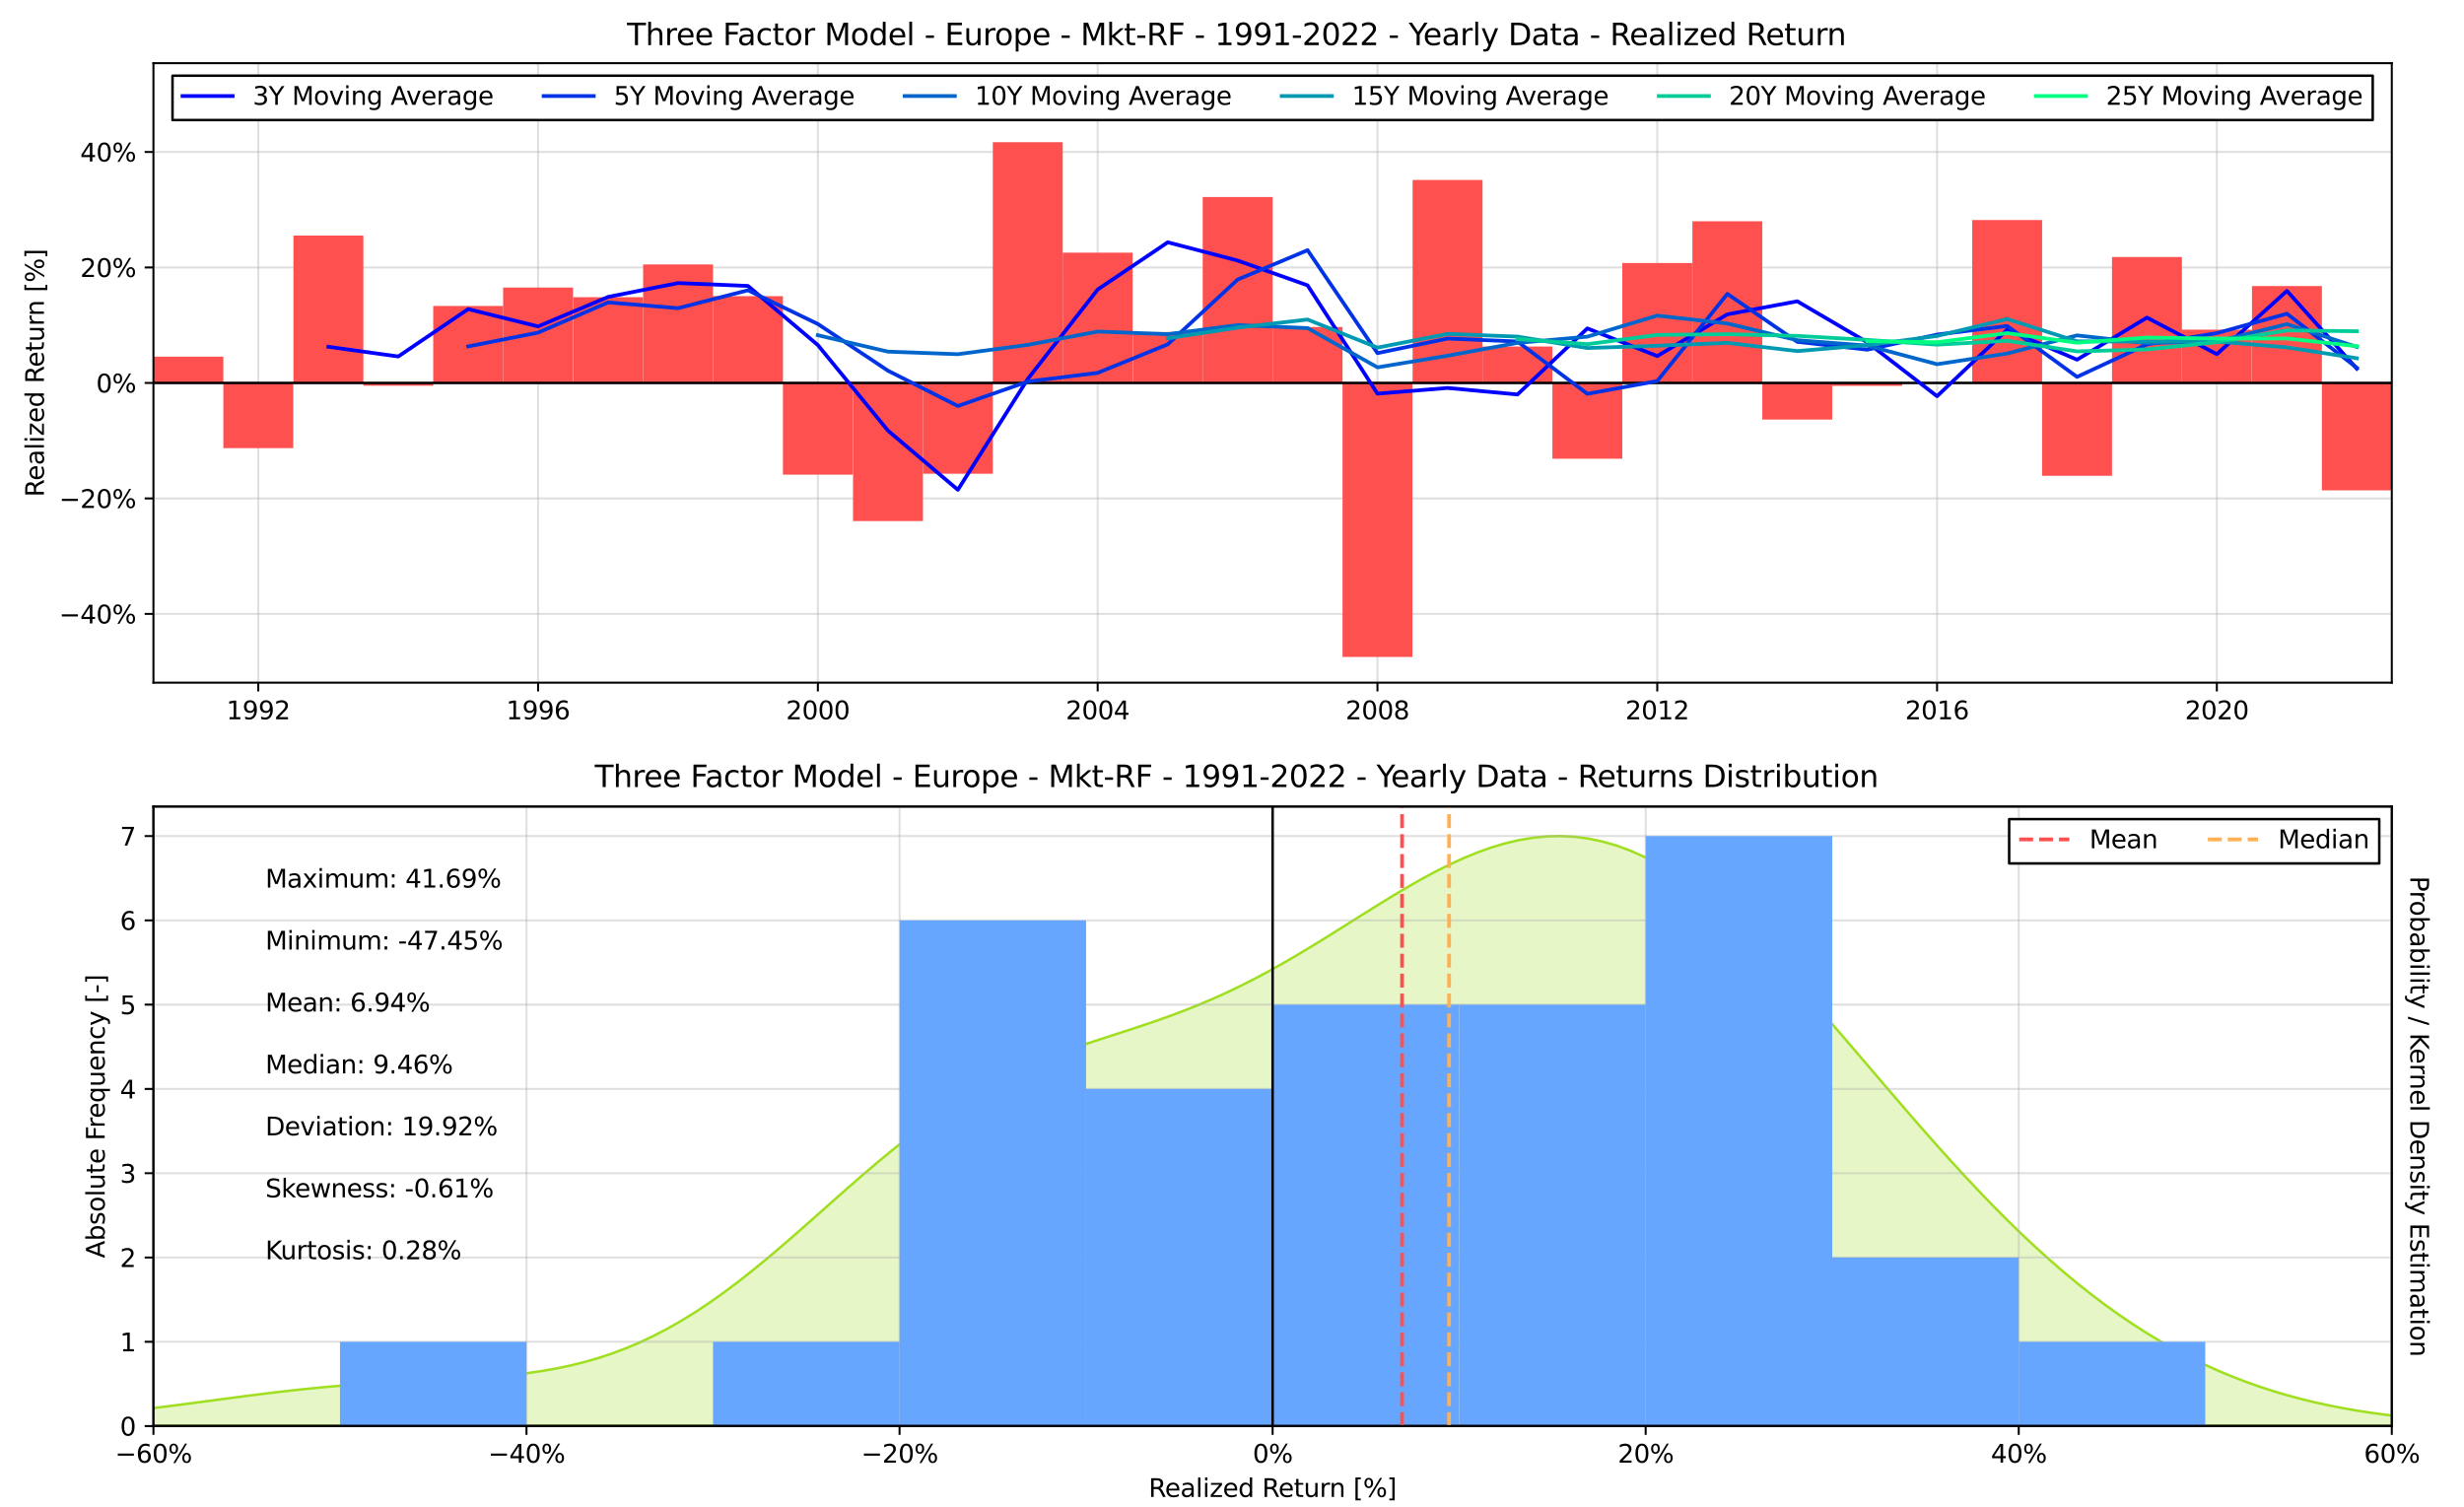
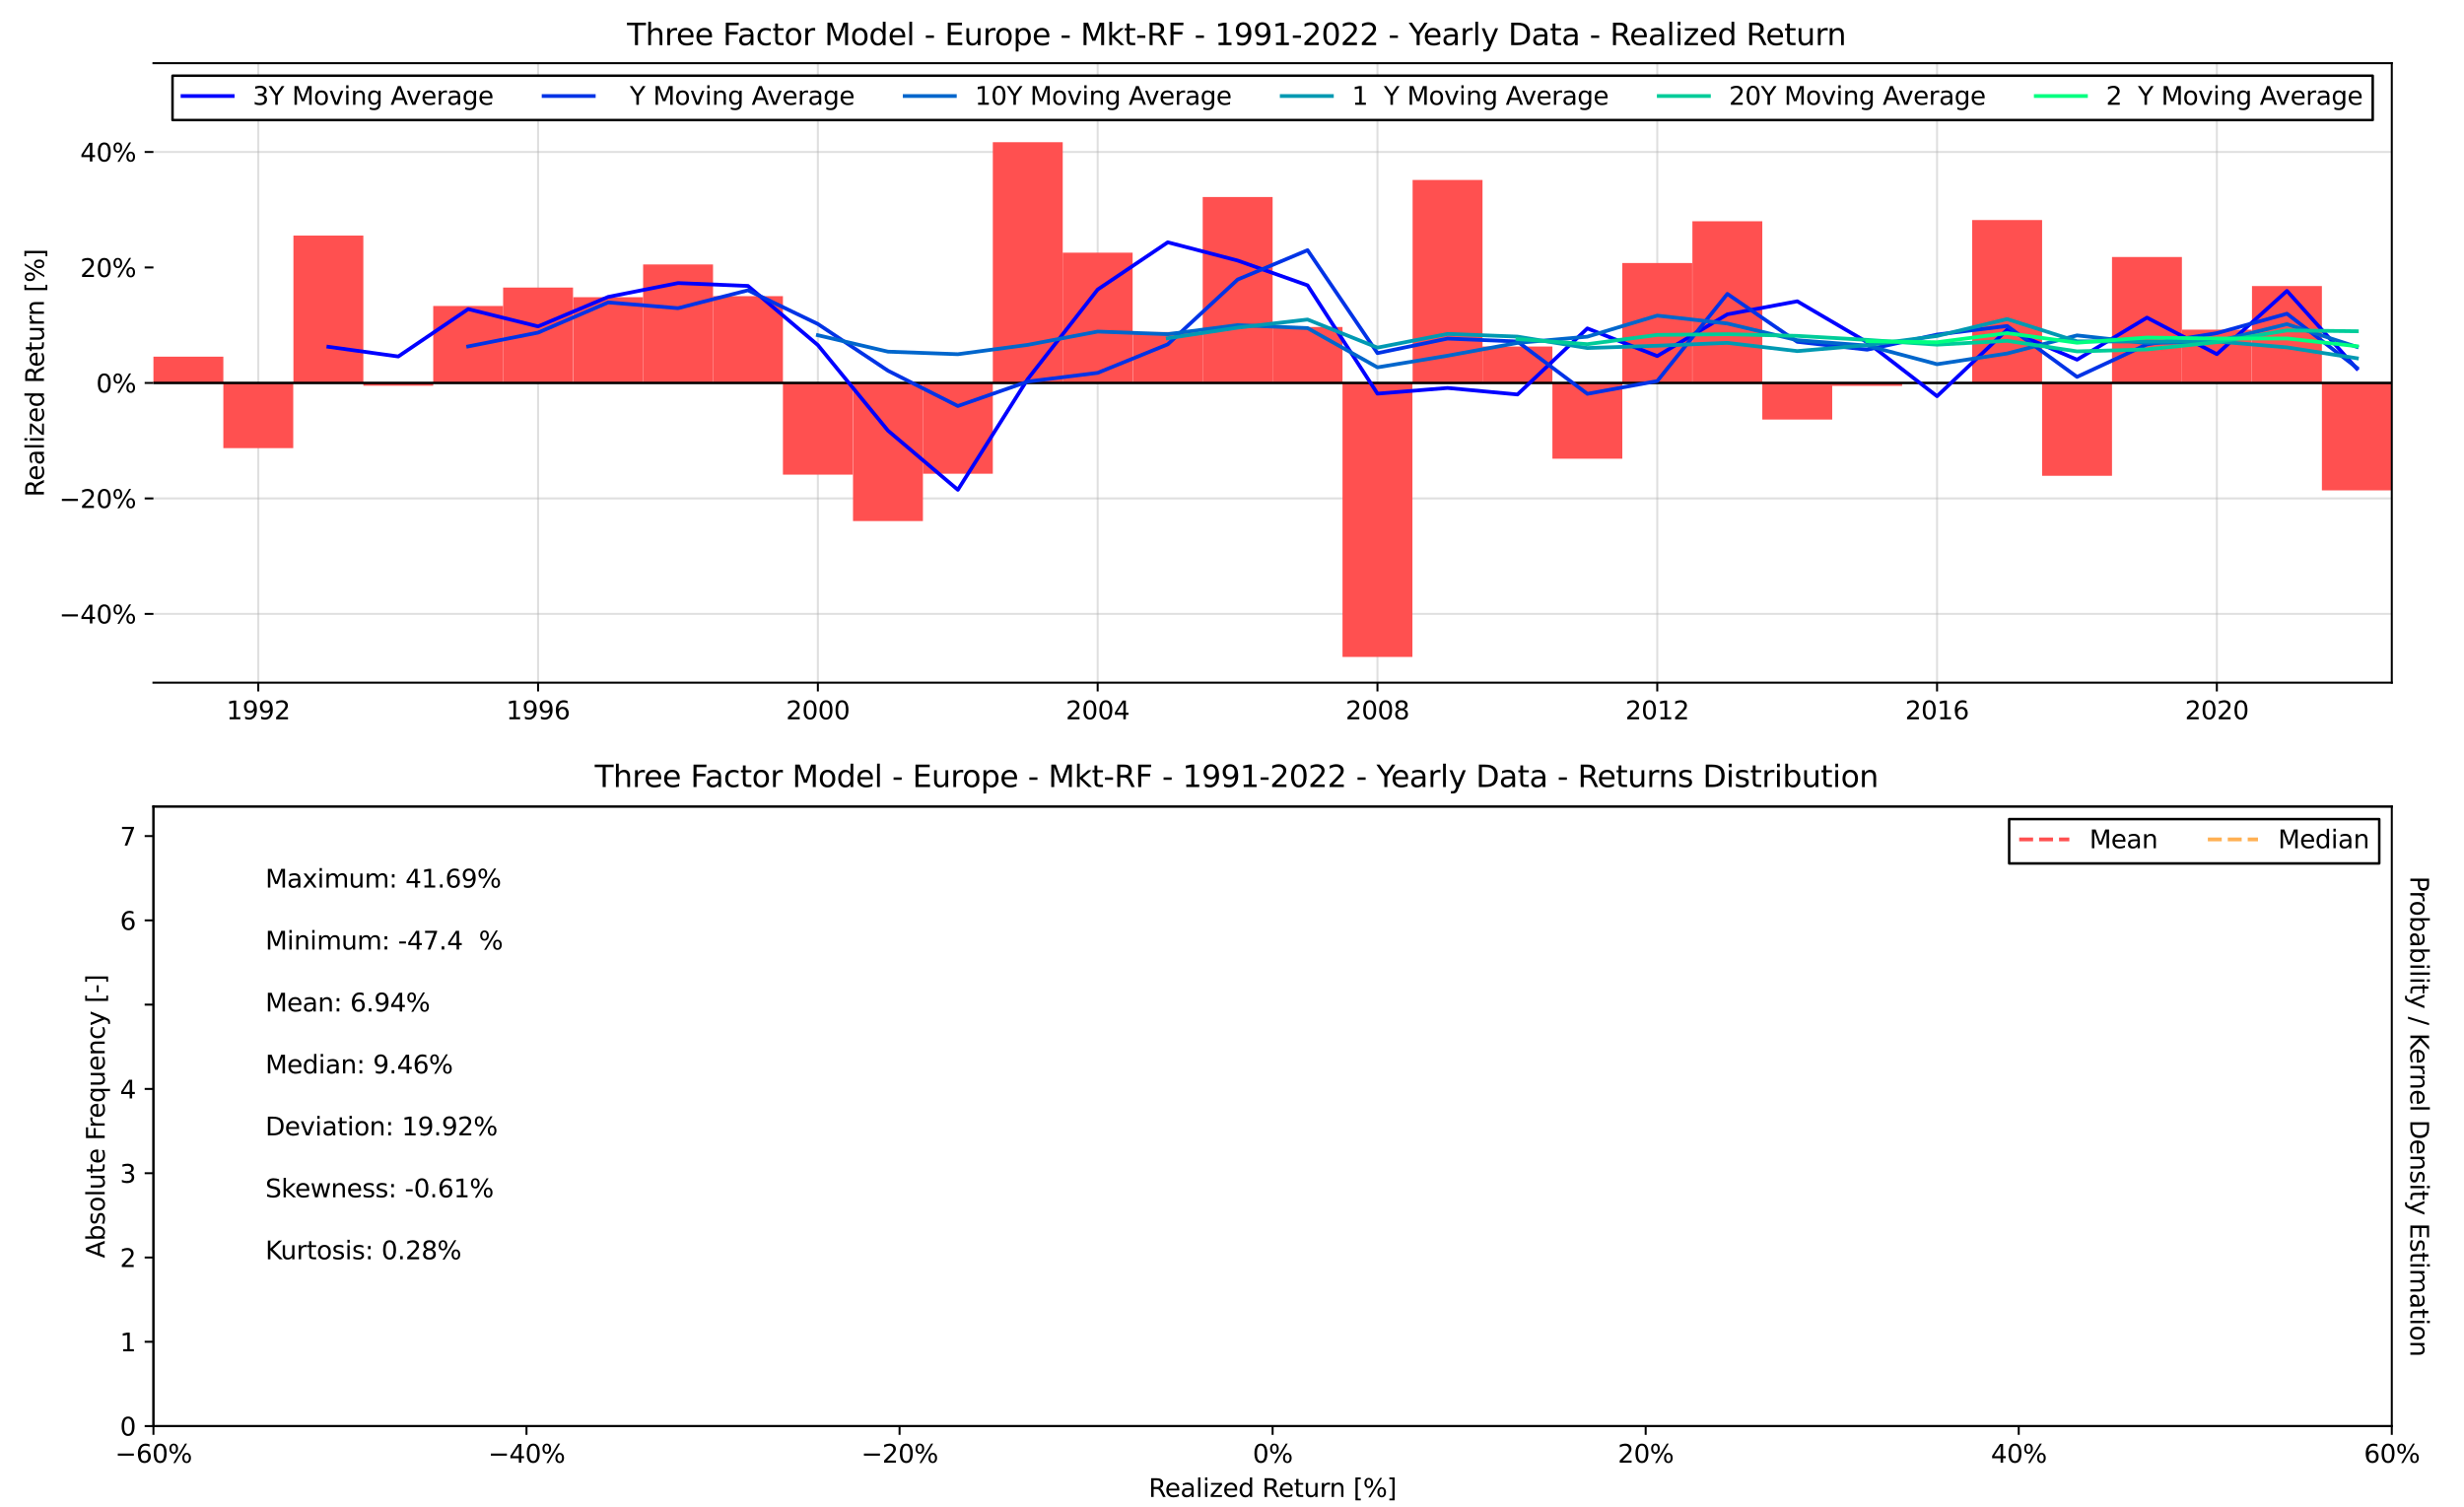
<svg xmlns="http://www.w3.org/2000/svg" xmlns:xlink="http://www.w3.org/1999/xlink" width="982.8pt" height="601.2pt" viewBox="0 0 982.8 601.2" version="1.1">
  <defs>
    <style type="text/css">*{stroke-linejoin: round; stroke-linecap: butt}</style>
  </defs>
  <g id="figure_1">
    <g id="patch_1">
      <path d="M 0 601.2  L 982.8 601.2  L 982.8 0  L 0 0  z " style="fill: #ffffff" />
    </g>
    <g id="axes_1">
      <g id="patch_2">
        <path d="M 61.2 272.291  L 954 272.291  L 954 25.2  L 61.2 25.2  z " style="fill: #ffffff" />
      </g>
      <g id="matplotlib.axis_1">
        <g id="xtick_1">
          <g id="line2d_1">
            <path d="M 103.021 272.291  L 103.021 25.2  " clip-path="url(#p4f12aa5a04)" style="fill: none; stroke: #b0b0b0; stroke-opacity: 0.4; stroke-width: 0.8; stroke-linecap: square" />
          </g>
          <g id="line2d_2">
            <defs>
              <path id="m305feb6a7d" d="M 0 0  L 0 3.5  " style="stroke: #000000; stroke-width: 0.8" />
            </defs>
            <g>
              <use xlink:href="#m305feb6a7d" x="103.021" y="272.291" style="stroke: #000000; stroke-width: 0.8" />
            </g>
          </g>
          <g id="text_1">
            <g transform="translate(90.296 286.889) scale(0.1 -0.1)">
              <defs>
                <path id="DejaVuSans-31" d="M 794 531  L 1825 531  L 1825 4091  L 703 3866  L 703 4441  L 1819 4666  L 2450 4666  L 2450 531  L 3481 531  L 3481 0  L 794 0  L 794 531  z " transform="scale(0.016)" />
                <path id="DejaVuSans-39" d="M 703 97  L 703 672  Q 941 559 1184 500  Q 1428 441 1663 441  Q 2288 441 2617 861  Q 2947 1281 2994 2138  Q 2813 1869 2534 1725  Q 2256 1581 1919 1581  Q 1219 1581 811 2004  Q 403 2428 403 3163  Q 403 3881 828 4315  Q 1253 4750 1959 4750  Q 2769 4750 3195 4129  Q 3622 3509 3622 2328  Q 3622 1225 3098 567  Q 2575 -91 1691 -91  Q 1453 -91 1209 -44  Q 966 3 703 97  z M 1959 2075  Q 2384 2075 2632 2365  Q 2881 2656 2881 3163  Q 2881 3666 2632 3958  Q 2384 4250 1959 4250  Q 1534 4250 1286 3958  Q 1038 3666 1038 3163  Q 1038 2656 1286 2365  Q 1534 2075 1959 2075  z " transform="scale(0.016)" />
                <path id="DejaVuSans-32" d="M 1228 531  L 3431 531  L 3431 0  L 469 0  L 469 531  Q 828 903 1448 1529  Q 2069 2156 2228 2338  Q 2531 2678 2651 2914  Q 2772 3150 2772 3378  Q 2772 3750 2511 3984  Q 2250 4219 1831 4219  Q 1534 4219 1204 4116  Q 875 4013 500 3803  L 500 4441  Q 881 4594 1212 4672  Q 1544 4750 1819 4750  Q 2544 4750 2975 4387  Q 3406 4025 3406 3419  Q 3406 3131 3298 2873  Q 3191 2616 2906 2266  Q 2828 2175 2409 1742  Q 1991 1309 1228 531  z " transform="scale(0.016)" />
              </defs>
              <use xlink:href="#DejaVuSans-31" />
              <use xlink:href="#DejaVuSans-39" x="63.623" />
              <use xlink:href="#DejaVuSans-39" x="127.246" />
              <use xlink:href="#DejaVuSans-32" x="190.869" />
            </g>
          </g>
        </g>
        <g id="xtick_2">
          <g id="line2d_3">
            <path d="M 214.621 272.291  L 214.621 25.2  " clip-path="url(#p4f12aa5a04)" style="fill: none; stroke: #b0b0b0; stroke-opacity: 0.4; stroke-width: 0.8; stroke-linecap: square" />
          </g>
          <g id="line2d_4">
            <g>
              <use xlink:href="#m305feb6a7d" x="214.621" y="272.291" style="stroke: #000000; stroke-width: 0.8" />
            </g>
          </g>
          <g id="text_2">
            <g transform="translate(201.896 286.889) scale(0.1 -0.1)">
              <defs>
                <path id="DejaVuSans-36" d="M 2113 2584  Q 1688 2584 1439 2293  Q 1191 2003 1191 1497  Q 1191 994 1439 701  Q 1688 409 2113 409  Q 2538 409 2786 701  Q 3034 994 3034 1497  Q 3034 2003 2786 2293  Q 2538 2584 2113 2584  z M 3366 4563  L 3366 3988  Q 3128 4100 2886 4159  Q 2644 4219 2406 4219  Q 1781 4219 1451 3797  Q 1122 3375 1075 2522  Q 1259 2794 1537 2939  Q 1816 3084 2150 3084  Q 2853 3084 3261 2657  Q 3669 2231 3669 1497  Q 3669 778 3244 343  Q 2819 -91 2113 -91  Q 1303 -91 875 529  Q 447 1150 447 2328  Q 447 3434 972 4092  Q 1497 4750 2381 4750  Q 2619 4750 2861 4703  Q 3103 4656 3366 4563  z " transform="scale(0.016)" />
              </defs>
              <use xlink:href="#DejaVuSans-31" />
              <use xlink:href="#DejaVuSans-39" x="63.623" />
              <use xlink:href="#DejaVuSans-39" x="127.246" />
              <use xlink:href="#DejaVuSans-36" x="190.869" />
            </g>
          </g>
        </g>
        <g id="xtick_3">
          <g id="line2d_5">
            <path d="M 326.221 272.291  L 326.221 25.2  " clip-path="url(#p4f12aa5a04)" style="fill: none; stroke: #b0b0b0; stroke-opacity: 0.4; stroke-width: 0.8; stroke-linecap: square" />
          </g>
          <g id="line2d_6">
            <g>
              <use xlink:href="#m305feb6a7d" x="326.221" y="272.291" style="stroke: #000000; stroke-width: 0.8" />
            </g>
          </g>
          <g id="text_3">
            <g transform="translate(313.496 286.889) scale(0.1 -0.1)">
              <defs>
                <path id="DejaVuSans-30" d="M 2034 4250  Q 1547 4250 1301 3770  Q 1056 3291 1056 2328  Q 1056 1369 1301 889  Q 1547 409 2034 409  Q 2525 409 2770 889  Q 3016 1369 3016 2328  Q 3016 3291 2770 3770  Q 2525 4250 2034 4250  z M 2034 4750  Q 2819 4750 3233 4129  Q 3647 3509 3647 2328  Q 3647 1150 3233 529  Q 2819 -91 2034 -91  Q 1250 -91 836 529  Q 422 1150 422 2328  Q 422 3509 836 4129  Q 1250 4750 2034 4750  z " transform="scale(0.016)" />
              </defs>
              <use xlink:href="#DejaVuSans-32" />
              <use xlink:href="#DejaVuSans-30" x="63.623" />
              <use xlink:href="#DejaVuSans-30" x="127.246" />
              <use xlink:href="#DejaVuSans-30" x="190.869" />
            </g>
          </g>
        </g>
        <g id="xtick_4">
          <g id="line2d_7">
            <path d="M 437.821 272.291  L 437.821 25.2  " clip-path="url(#p4f12aa5a04)" style="fill: none; stroke: #b0b0b0; stroke-opacity: 0.4; stroke-width: 0.8; stroke-linecap: square" />
          </g>
          <g id="line2d_8">
            <g>
              <use xlink:href="#m305feb6a7d" x="437.821" y="272.291" style="stroke: #000000; stroke-width: 0.8" />
            </g>
          </g>
          <g id="text_4">
            <g transform="translate(425.096 286.889) scale(0.1 -0.1)">
              <defs>
                <path id="DejaVuSans-34" d="M 2419 4116  L 825 1625  L 2419 1625  L 2419 4116  z M 2253 4666  L 3047 4666  L 3047 1625  L 3713 1625  L 3713 1100  L 3047 1100  L 3047 0  L 2419 0  L 2419 1100  L 313 1100  L 313 1709  L 2253 4666  z " transform="scale(0.016)" />
              </defs>
              <use xlink:href="#DejaVuSans-32" />
              <use xlink:href="#DejaVuSans-30" x="63.623" />
              <use xlink:href="#DejaVuSans-30" x="127.246" />
              <use xlink:href="#DejaVuSans-34" x="190.869" />
            </g>
          </g>
        </g>
        <g id="xtick_5">
          <g id="line2d_9">
            <path d="M 549.421 272.291  L 549.421 25.2  " clip-path="url(#p4f12aa5a04)" style="fill: none; stroke: #b0b0b0; stroke-opacity: 0.4; stroke-width: 0.8; stroke-linecap: square" />
          </g>
          <g id="line2d_10">
            <g>
              <use xlink:href="#m305feb6a7d" x="549.421" y="272.291" style="stroke: #000000; stroke-width: 0.8" />
            </g>
          </g>
          <g id="text_5">
            <g transform="translate(536.696 286.889) scale(0.1 -0.1)">
              <defs>
                <path id="DejaVuSans-38" d="M 2034 2216  Q 1584 2216 1326 1975  Q 1069 1734 1069 1313  Q 1069 891 1326 650  Q 1584 409 2034 409  Q 2484 409 2743 651  Q 3003 894 3003 1313  Q 3003 1734 2745 1975  Q 2488 2216 2034 2216  z M 1403 2484  Q 997 2584 770 2862  Q 544 3141 544 3541  Q 544 4100 942 4425  Q 1341 4750 2034 4750  Q 2731 4750 3128 4425  Q 3525 4100 3525 3541  Q 3525 3141 3298 2862  Q 3072 2584 2669 2484  Q 3125 2378 3379 2068  Q 3634 1759 3634 1313  Q 3634 634 3220 271  Q 2806 -91 2034 -91  Q 1263 -91 848 271  Q 434 634 434 1313  Q 434 1759 690 2068  Q 947 2378 1403 2484  z M 1172 3481  Q 1172 3119 1398 2916  Q 1625 2713 2034 2713  Q 2441 2713 2670 2916  Q 2900 3119 2900 3481  Q 2900 3844 2670 4047  Q 2441 4250 2034 4250  Q 1625 4250 1398 4047  Q 1172 3844 1172 3481  z " transform="scale(0.016)" />
              </defs>
              <use xlink:href="#DejaVuSans-32" />
              <use xlink:href="#DejaVuSans-30" x="63.623" />
              <use xlink:href="#DejaVuSans-30" x="127.246" />
              <use xlink:href="#DejaVuSans-38" x="190.869" />
            </g>
          </g>
        </g>
        <g id="xtick_6">
          <g id="line2d_11">
            <path d="M 661.021 272.291  L 661.021 25.2  " clip-path="url(#p4f12aa5a04)" style="fill: none; stroke: #b0b0b0; stroke-opacity: 0.4; stroke-width: 0.8; stroke-linecap: square" />
          </g>
          <g id="line2d_12">
            <g>
              <use xlink:href="#m305feb6a7d" x="661.021" y="272.291" style="stroke: #000000; stroke-width: 0.8" />
            </g>
          </g>
          <g id="text_6">
            <g transform="translate(648.296 286.889) scale(0.1 -0.1)">
              <use xlink:href="#DejaVuSans-32" />
              <use xlink:href="#DejaVuSans-30" x="63.623" />
              <use xlink:href="#DejaVuSans-31" x="127.246" />
              <use xlink:href="#DejaVuSans-32" x="190.869" />
            </g>
          </g>
        </g>
        <g id="xtick_7">
          <g id="line2d_13">
            <path d="M 772.621 272.291  L 772.621 25.2  " clip-path="url(#p4f12aa5a04)" style="fill: none; stroke: #b0b0b0; stroke-opacity: 0.4; stroke-width: 0.8; stroke-linecap: square" />
          </g>
          <g id="line2d_14">
            <g>
              <use xlink:href="#m305feb6a7d" x="772.621" y="272.291" style="stroke: #000000; stroke-width: 0.8" />
            </g>
          </g>
          <g id="text_7">
            <g transform="translate(759.896 286.889) scale(0.1 -0.1)">
              <use xlink:href="#DejaVuSans-32" />
              <use xlink:href="#DejaVuSans-30" x="63.623" />
              <use xlink:href="#DejaVuSans-31" x="127.246" />
              <use xlink:href="#DejaVuSans-36" x="190.869" />
            </g>
          </g>
        </g>
        <g id="xtick_8">
          <g id="line2d_15">
            <path d="M 884.221 272.291  L 884.221 25.2  " clip-path="url(#p4f12aa5a04)" style="fill: none; stroke: #b0b0b0; stroke-opacity: 0.4; stroke-width: 0.8; stroke-linecap: square" />
          </g>
          <g id="line2d_16">
            <g>
              <use xlink:href="#m305feb6a7d" x="884.221" y="272.291" style="stroke: #000000; stroke-width: 0.8" />
            </g>
          </g>
          <g id="text_8">
            <g transform="translate(871.496 286.889) scale(0.1 -0.1)">
              <use xlink:href="#DejaVuSans-32" />
              <use xlink:href="#DejaVuSans-30" x="63.623" />
              <use xlink:href="#DejaVuSans-32" x="127.246" />
              <use xlink:href="#DejaVuSans-30" x="190.869" />
            </g>
          </g>
        </g>
      </g>
      <g id="matplotlib.axis_2">
        <g id="ytick_1">
          <g id="line2d_17">
            <path d="M 61.2 244.867  L 954 244.867  " clip-path="url(#p4f12aa5a04)" style="fill: none; stroke: #b0b0b0; stroke-opacity: 0.4; stroke-width: 0.8; stroke-linecap: square" />
          </g>
          <g id="line2d_18">
            <defs>
              <path id="md66a785428" d="M 0 0  L -3.5 0  " style="stroke: #000000; stroke-width: 0.8" />
            </defs>
            <g>
              <use xlink:href="#md66a785428" x="61.2" y="244.867" style="stroke: #000000; stroke-width: 0.8" />
            </g>
          </g>
          <g id="text_9">
            <g transform="translate(23.594 248.666) scale(0.1 -0.1)">
              <defs>
                <path id="DejaVuSans-2212" d="M 678 2272  L 4684 2272  L 4684 1741  L 678 1741  L 678 2272  z " transform="scale(0.016)" />
                <path id="DejaVuSans-25" d="M 4653 2053  Q 4381 2053 4226 1822  Q 4072 1591 4072 1178  Q 4072 772 4226 539  Q 4381 306 4653 306  Q 4919 306 5073 539  Q 5228 772 5228 1178  Q 5228 1588 5073 1820  Q 4919 2053 4653 2053  z M 4653 2450  Q 5147 2450 5437 2106  Q 5728 1763 5728 1178  Q 5728 594 5436 251  Q 5144 -91 4653 -91  Q 4153 -91 3862 251  Q 3572 594 3572 1178  Q 3572 1766 3864 2108  Q 4156 2450 4653 2450  z M 1428 4353  Q 1159 4353 1004 4120  Q 850 3888 850 3481  Q 850 3069 1003 2837  Q 1156 2606 1428 2606  Q 1700 2606 1854 2837  Q 2009 3069 2009 3481  Q 2009 3884 1853 4118  Q 1697 4353 1428 4353  z M 4250 4750  L 4750 4750  L 1831 -91  L 1331 -91  L 4250 4750  z M 1428 4750  Q 1922 4750 2215 4408  Q 2509 4066 2509 3481  Q 2509 2891 2217 2550  Q 1925 2209 1428 2209  Q 931 2209 642 2551  Q 353 2894 353 3481  Q 353 4063 643 4406  Q 934 4750 1428 4750  z " transform="scale(0.016)" />
              </defs>
              <use xlink:href="#DejaVuSans-2212" />
              <use xlink:href="#DejaVuSans-34" x="83.789" />
              <use xlink:href="#DejaVuSans-30" x="147.412" />
              <use xlink:href="#DejaVuSans-25" x="211.035" />
            </g>
          </g>
        </g>
        <g id="ytick_2">
          <g id="line2d_19">
            <path d="M 61.2 198.804  L 954 198.804  " clip-path="url(#p4f12aa5a04)" style="fill: none; stroke: #b0b0b0; stroke-opacity: 0.4; stroke-width: 0.8; stroke-linecap: square" />
          </g>
          <g id="line2d_20">
            <g>
              <use xlink:href="#md66a785428" x="61.2" y="198.804" style="stroke: #000000; stroke-width: 0.8" />
            </g>
          </g>
          <g id="text_10">
            <g transform="translate(23.594 202.603) scale(0.1 -0.1)">
              <use xlink:href="#DejaVuSans-2212" />
              <use xlink:href="#DejaVuSans-32" x="83.789" />
              <use xlink:href="#DejaVuSans-30" x="147.412" />
              <use xlink:href="#DejaVuSans-25" x="211.035" />
            </g>
          </g>
        </g>
        <g id="ytick_3">
          <g id="line2d_21">
            <path d="M 61.2 152.741  L 954 152.741  " clip-path="url(#p4f12aa5a04)" style="fill: none; stroke: #b0b0b0; stroke-opacity: 0.4; stroke-width: 0.8; stroke-linecap: square" />
          </g>
          <g id="line2d_22">
            <g>
              <use xlink:href="#md66a785428" x="61.2" y="152.741" style="stroke: #000000; stroke-width: 0.8" />
            </g>
          </g>
          <g id="text_11">
            <g transform="translate(38.336 156.54) scale(0.1 -0.1)">
              <use xlink:href="#DejaVuSans-30" />
              <use xlink:href="#DejaVuSans-25" x="63.623" />
            </g>
          </g>
        </g>
        <g id="ytick_4">
          <g id="line2d_23">
-             <path d="M 61.2 106.678  L 954 106.678  " clip-path="url(#p4f12aa5a04)" style="fill: none; stroke: #b0b0b0; stroke-opacity: 0.4; stroke-width: 0.8; stroke-linecap: square" />
-           </g>
+             </g>
          <g id="line2d_24">
            <g>
              <use xlink:href="#md66a785428" x="61.2" y="106.678" style="stroke: #000000; stroke-width: 0.8" />
            </g>
          </g>
          <g id="text_12">
            <g transform="translate(31.973 110.477) scale(0.1 -0.1)">
              <use xlink:href="#DejaVuSans-32" />
              <use xlink:href="#DejaVuSans-30" x="63.623" />
              <use xlink:href="#DejaVuSans-25" x="127.246" />
            </g>
          </g>
        </g>
        <g id="ytick_5">
          <g id="line2d_25">
            <path d="M 61.2 60.614  L 954 60.614  " clip-path="url(#p4f12aa5a04)" style="fill: none; stroke: #b0b0b0; stroke-opacity: 0.4; stroke-width: 0.8; stroke-linecap: square" />
          </g>
          <g id="line2d_26">
            <g>
              <use xlink:href="#md66a785428" x="61.2" y="60.614" style="stroke: #000000; stroke-width: 0.8" />
            </g>
          </g>
          <g id="text_13">
            <g transform="translate(31.973 64.414) scale(0.1 -0.1)">
              <use xlink:href="#DejaVuSans-34" />
              <use xlink:href="#DejaVuSans-30" x="63.623" />
              <use xlink:href="#DejaVuSans-25" x="127.246" />
            </g>
          </g>
        </g>
        <g id="text_14">
          <g transform="translate(17.514 198.21) rotate(-90) scale(0.1 -0.1)">
            <defs>
              <path id="DejaVuSans-52" d="M 2841 2188  Q 3044 2119 3236 1894  Q 3428 1669 3622 1275  L 4263 0  L 3584 0  L 2988 1197  Q 2756 1666 2539 1819  Q 2322 1972 1947 1972  L 1259 1972  L 1259 0  L 628 0  L 628 4666  L 2053 4666  Q 2853 4666 3247 4331  Q 3641 3997 3641 3322  Q 3641 2881 3436 2590  Q 3231 2300 2841 2188  z M 1259 4147  L 1259 2491  L 2053 2491  Q 2509 2491 2742 2702  Q 2975 2913 2975 3322  Q 2975 3731 2742 3939  Q 2509 4147 2053 4147  L 1259 4147  z " transform="scale(0.016)" />
              <path id="DejaVuSans-65" d="M 3597 1894  L 3597 1613  L 953 1613  Q 991 1019 1311 708  Q 1631 397 2203 397  Q 2534 397 2845 478  Q 3156 559 3463 722  L 3463 178  Q 3153 47 2828 -22  Q 2503 -91 2169 -91  Q 1331 -91 842 396  Q 353 884 353 1716  Q 353 2575 817 3079  Q 1281 3584 2069 3584  Q 2775 3584 3186 3129  Q 3597 2675 3597 1894  z M 3022 2063  Q 3016 2534 2758 2815  Q 2500 3097 2075 3097  Q 1594 3097 1305 2825  Q 1016 2553 972 2059  L 3022 2063  z " transform="scale(0.016)" />
              <path id="DejaVuSans-61" d="M 2194 1759  Q 1497 1759 1228 1600  Q 959 1441 959 1056  Q 959 750 1161 570  Q 1363 391 1709 391  Q 2188 391 2477 730  Q 2766 1069 2766 1631  L 2766 1759  L 2194 1759  z M 3341 1997  L 3341 0  L 2766 0  L 2766 531  Q 2569 213 2275 61  Q 1981 -91 1556 -91  Q 1019 -91 701 211  Q 384 513 384 1019  Q 384 1609 779 1909  Q 1175 2209 1959 2209  L 2766 2209  L 2766 2266  Q 2766 2663 2505 2880  Q 2244 3097 1772 3097  Q 1472 3097 1187 3025  Q 903 2953 641 2809  L 641 3341  Q 956 3463 1253 3523  Q 1550 3584 1831 3584  Q 2591 3584 2966 3190  Q 3341 2797 3341 1997  z " transform="scale(0.016)" />
              <path id="DejaVuSans-6c" d="M 603 4863  L 1178 4863  L 1178 0  L 603 0  L 603 4863  z " transform="scale(0.016)" />
              <path id="DejaVuSans-69" d="M 603 3500  L 1178 3500  L 1178 0  L 603 0  L 603 3500  z M 603 4863  L 1178 4863  L 1178 4134  L 603 4134  L 603 4863  z " transform="scale(0.016)" />
              <path id="DejaVuSans-7a" d="M 353 3500  L 3084 3500  L 3084 2975  L 922 459  L 3084 459  L 3084 0  L 275 0  L 275 525  L 2438 3041  L 353 3041  L 353 3500  z " transform="scale(0.016)" />
              <path id="DejaVuSans-64" d="M 2906 2969  L 2906 4863  L 3481 4863  L 3481 0  L 2906 0  L 2906 525  Q 2725 213 2448 61  Q 2172 -91 1784 -91  Q 1150 -91 751 415  Q 353 922 353 1747  Q 353 2572 751 3078  Q 1150 3584 1784 3584  Q 2172 3584 2448 3432  Q 2725 3281 2906 2969  z M 947 1747  Q 947 1113 1208 752  Q 1469 391 1925 391  Q 2381 391 2643 752  Q 2906 1113 2906 1747  Q 2906 2381 2643 2742  Q 2381 3103 1925 3103  Q 1469 3103 1208 2742  Q 947 2381 947 1747  z " transform="scale(0.016)" />
              <path id="DejaVuSans-20" transform="scale(0.016)" />
              <path id="DejaVuSans-74" d="M 1172 4494  L 1172 3500  L 2356 3500  L 2356 3053  L 1172 3053  L 1172 1153  Q 1172 725 1289 603  Q 1406 481 1766 481  L 2356 481  L 2356 0  L 1766 0  Q 1100 0 847 248  Q 594 497 594 1153  L 594 3053  L 172 3053  L 172 3500  L 594 3500  L 594 4494  L 1172 4494  z " transform="scale(0.016)" />
              <path id="DejaVuSans-75" d="M 544 1381  L 544 3500  L 1119 3500  L 1119 1403  Q 1119 906 1312 657  Q 1506 409 1894 409  Q 2359 409 2629 706  Q 2900 1003 2900 1516  L 2900 3500  L 3475 3500  L 3475 0  L 2900 0  L 2900 538  Q 2691 219 2414 64  Q 2138 -91 1772 -91  Q 1169 -91 856 284  Q 544 659 544 1381  z M 1991 3584  L 1991 3584  z " transform="scale(0.016)" />
              <path id="DejaVuSans-72" d="M 2631 2963  Q 2534 3019 2420 3045  Q 2306 3072 2169 3072  Q 1681 3072 1420 2755  Q 1159 2438 1159 1844  L 1159 0  L 581 0  L 581 3500  L 1159 3500  L 1159 2956  Q 1341 3275 1631 3429  Q 1922 3584 2338 3584  Q 2397 3584 2469 3576  Q 2541 3569 2628 3553  L 2631 2963  z " transform="scale(0.016)" />
              <path id="DejaVuSans-6e" d="M 3513 2113  L 3513 0  L 2938 0  L 2938 2094  Q 2938 2591 2744 2837  Q 2550 3084 2163 3084  Q 1697 3084 1428 2787  Q 1159 2491 1159 1978  L 1159 0  L 581 0  L 581 3500  L 1159 3500  L 1159 2956  Q 1366 3272 1645 3428  Q 1925 3584 2291 3584  Q 2894 3584 3203 3211  Q 3513 2838 3513 2113  z " transform="scale(0.016)" />
              <path id="DejaVuSans-5b" d="M 550 4863  L 1875 4863  L 1875 4416  L 1125 4416  L 1125 -397  L 1875 -397  L 1875 -844  L 550 -844  L 550 4863  z " transform="scale(0.016)" />
              <path id="DejaVuSans-5d" d="M 1947 4863  L 1947 -844  L 622 -844  L 622 -397  L 1369 -397  L 1369 4416  L 622 4416  L 622 4863  L 1947 4863  z " transform="scale(0.016)" />
            </defs>
            <use xlink:href="#DejaVuSans-52" />
            <use xlink:href="#DejaVuSans-65" x="64.982" />
            <use xlink:href="#DejaVuSans-61" x="126.506" />
            <use xlink:href="#DejaVuSans-6c" x="187.785" />
            <use xlink:href="#DejaVuSans-69" x="215.568" />
            <use xlink:href="#DejaVuSans-7a" x="243.352" />
            <use xlink:href="#DejaVuSans-65" x="295.842" />
            <use xlink:href="#DejaVuSans-64" x="357.365" />
            <use xlink:href="#DejaVuSans-20" x="420.842" />
            <use xlink:href="#DejaVuSans-52" x="452.629" />
            <use xlink:href="#DejaVuSans-65" x="517.611" />
            <use xlink:href="#DejaVuSans-74" x="579.135" />
            <use xlink:href="#DejaVuSans-75" x="618.344" />
            <use xlink:href="#DejaVuSans-72" x="681.723" />
            <use xlink:href="#DejaVuSans-6e" x="721.086" />
            <use xlink:href="#DejaVuSans-20" x="784.465" />
            <use xlink:href="#DejaVuSans-5b" x="816.252" />
            <use xlink:href="#DejaVuSans-25" x="855.266" />
            <use xlink:href="#DejaVuSans-5d" x="950.285" />
          </g>
        </g>
      </g>
      <g id="patch_3">
        <path d="M 61.2 152.741  L 89.081 152.741  L 89.081 142.261  L 61.2 142.261  z " clip-path="url(#p4f12aa5a04)" style="fill: #ff5050" />
      </g>
      <g id="patch_4">
        <path d="M 89.081 152.741  L 116.962 152.741  L 116.962 178.743  L 89.081 178.743  z " clip-path="url(#p4f12aa5a04)" style="fill: #ff5050" />
      </g>
      <g id="patch_5">
        <path d="M 117.038 152.741  L 144.919 152.741  L 144.919 93.964  L 117.038 93.964  z " clip-path="url(#p4f12aa5a04)" style="fill: #ff5050" />
      </g>
      <g id="patch_6">
        <path d="M 144.919 152.741  L 172.8 152.741  L 172.8 153.846  L 144.919 153.846  z " clip-path="url(#p4f12aa5a04)" style="fill: #ff5050" />
      </g>
      <g id="patch_7">
        <path d="M 172.8 152.741  L 200.681 152.741  L 200.681 122.04  L 172.8 122.04  z " clip-path="url(#p4f12aa5a04)" style="fill: #ff5050" />
      </g>
      <g id="patch_8">
        <path d="M 200.681 152.741  L 228.562 152.741  L 228.562 114.693  L 200.681 114.693  z " clip-path="url(#p4f12aa5a04)" style="fill: #ff5050" />
      </g>
      <g id="patch_9">
        <path d="M 228.638 152.741  L 256.519 152.741  L 256.519 118.539  L 228.638 118.539  z " clip-path="url(#p4f12aa5a04)" style="fill: #ff5050" />
      </g>
      <g id="patch_10">
        <path d="M 256.519 152.741  L 284.4 152.741  L 284.4 105.48  L 256.519 105.48  z " clip-path="url(#p4f12aa5a04)" style="fill: #ff5050" />
      </g>
      <g id="patch_11">
        <path d="M 284.4 152.741  L 312.281 152.741  L 312.281 118.124  L 284.4 118.124  z " clip-path="url(#p4f12aa5a04)" style="fill: #ff5050" />
      </g>
      <g id="patch_12">
        <path d="M 312.281 152.741  L 340.162 152.741  L 340.162 189.315  L 312.281 189.315  z " clip-path="url(#p4f12aa5a04)" style="fill: #ff5050" />
      </g>
      <g id="patch_13">
        <path d="M 340.238 152.741  L 368.119 152.741  L 368.119 207.832  L 340.238 207.832  z " clip-path="url(#p4f12aa5a04)" style="fill: #ff5050" />
      </g>
      <g id="patch_14">
        <path d="M 368.119 152.741  L 396 152.741  L 396 188.946  L 368.119 188.946  z " clip-path="url(#p4f12aa5a04)" style="fill: #ff5050" />
      </g>
      <g id="patch_15">
        <path d="M 396 152.741  L 423.881 152.741  L 423.881 56.722  L 396 56.722  z " clip-path="url(#p4f12aa5a04)" style="fill: #ff5050" />
      </g>
      <g id="patch_16">
        <path d="M 423.881 152.741  L 451.762 152.741  L 451.762 100.781  L 423.881 100.781  z " clip-path="url(#p4f12aa5a04)" style="fill: #ff5050" />
      </g>
      <g id="patch_17">
        <path d="M 451.838 152.741  L 479.719 152.741  L 479.719 132.427  L 451.838 132.427  z " clip-path="url(#p4f12aa5a04)" style="fill: #ff5050" />
      </g>
      <g id="patch_18">
        <path d="M 479.719 152.741  L 507.6 152.741  L 507.6 78.579  L 479.719 78.579  z " clip-path="url(#p4f12aa5a04)" style="fill: #ff5050" />
      </g>
      <g id="patch_19">
        <path d="M 507.6 152.741  L 535.481 152.741  L 535.481 130.423  L 507.6 130.423  z " clip-path="url(#p4f12aa5a04)" style="fill: #ff5050" />
      </g>
      <g id="patch_20">
        <path d="M 535.481 152.741  L 563.362 152.741  L 563.362 262.026  L 535.481 262.026  z " clip-path="url(#p4f12aa5a04)" style="fill: #ff5050" />
      </g>
      <g id="patch_21">
        <path d="M 563.438 152.741  L 591.319 152.741  L 591.319 71.785  L 563.438 71.785  z " clip-path="url(#p4f12aa5a04)" style="fill: #ff5050" />
      </g>
      <g id="patch_22">
        <path d="M 591.319 152.741  L 619.2 152.741  L 619.2 138.208  L 591.319 138.208  z " clip-path="url(#p4f12aa5a04)" style="fill: #ff5050" />
      </g>
      <g id="patch_23">
        <path d="M 619.2 152.741  L 647.081 152.741  L 647.081 182.958  L 619.2 182.958  z " clip-path="url(#p4f12aa5a04)" style="fill: #ff5050" />
      </g>
      <g id="patch_24">
        <path d="M 647.081 152.741  L 674.962 152.741  L 674.962 104.904  L 647.081 104.904  z " clip-path="url(#p4f12aa5a04)" style="fill: #ff5050" />
      </g>
      <g id="patch_25">
        <path d="M 675.038 152.741  L 702.919 152.741  L 702.919 88.252  L 675.038 88.252  z " clip-path="url(#p4f12aa5a04)" style="fill: #ff5050" />
      </g>
      <g id="patch_26">
        <path d="M 702.919 152.741  L 730.8 152.741  L 730.8 167.343  L 702.919 167.343  z " clip-path="url(#p4f12aa5a04)" style="fill: #ff5050" />
      </g>
      <g id="patch_27">
        <path d="M 730.8 152.741  L 758.681 152.741  L 758.681 153.915  L 730.8 153.915  z " clip-path="url(#p4f12aa5a04)" style="fill: #ff5050" />
      </g>
      <g id="patch_28">
        <path d="M 758.681 152.741  L 786.562 152.741  L 786.562 152.833  L 758.681 152.833  z " clip-path="url(#p4f12aa5a04)" style="fill: #ff5050" />
      </g>
      <g id="patch_29">
        <path d="M 786.638 152.741  L 814.519 152.741  L 814.519 87.769  L 786.638 87.769  z " clip-path="url(#p4f12aa5a04)" style="fill: #ff5050" />
      </g>
      <g id="patch_30">
        <path d="M 814.519 152.741  L 842.4 152.741  L 842.4 189.776  L 814.519 189.776  z " clip-path="url(#p4f12aa5a04)" style="fill: #ff5050" />
      </g>
      <g id="patch_31">
        <path d="M 842.4 152.741  L 870.281 152.741  L 870.281 102.509  L 842.4 102.509  z " clip-path="url(#p4f12aa5a04)" style="fill: #ff5050" />
      </g>
      <g id="patch_32">
        <path d="M 870.281 152.741  L 898.162 152.741  L 898.162 131.483  L 870.281 131.483  z " clip-path="url(#p4f12aa5a04)" style="fill: #ff5050" />
      </g>
      <g id="patch_33">
        <path d="M 898.238 152.741  L 926.119 152.741  L 926.119 114.094  L 898.238 114.094  z " clip-path="url(#p4f12aa5a04)" style="fill: #ff5050" />
      </g>
      <g id="patch_34">
        <path d="M 926.119 152.741  L 954 152.741  L 954 195.603  L 926.119 195.603  z " clip-path="url(#p4f12aa5a04)" style="fill: #ff5050" />
      </g>
      <g id="line2d_27">
        <path d="M 61.2 152.741  L 954 152.741  " clip-path="url(#p4f12aa5a04)" style="fill: none; stroke: #000000; stroke-linecap: square" />
      </g>
      <g id="line2d_28">
        <path d="M 130.979 138.323  L 158.86 142.185  L 186.74 123.283  L 214.621 130.193  L 242.579 118.424  L 270.46 112.904  L 298.34 114.048  L 326.221 137.64  L 354.179 171.757  L 382.06 195.365  L 409.94 151.167  L 437.821 115.483  L 465.779 96.643  L 493.66 103.929  L 521.54 113.81  L 549.421 157.009  L 577.379 154.744  L 605.26 157.339  L 633.14 130.984  L 661.021 142.023  L 688.979 125.372  L 716.86 120.166  L 744.74 136.503  L 772.621 158.03  L 800.579 131.506  L 828.46 143.459  L 856.34 126.684  L 884.221 141.256  L 912.179 116.028  L 940.06 147.06  " clip-path="url(#p4f12aa5a04)" style="fill: none; stroke: #0000ff; stroke-width: 1.5; stroke-linecap: square" />
      </g>
      <g id="line2d_29">
        <path d="M 186.74 138.171  L 214.621 132.657  L 242.579 120.616  L 270.46 122.919  L 298.34 115.775  L 326.221 129.23  L 354.179 147.858  L 382.06 161.94  L 409.94 152.188  L 437.821 148.719  L 465.779 137.342  L 493.66 111.491  L 521.54 99.786  L 549.421 140.847  L 577.379 135.048  L 605.26 136.204  L 633.14 157.08  L 661.021 151.976  L 688.979 117.221  L 716.86 136.333  L 744.74 139.475  L 772.621 133.449  L 800.579 130.022  L 828.46 150.327  L 856.34 137.36  L 884.221 132.874  L 912.179 125.126  L 940.06 146.693  " clip-path="url(#p4f12aa5a04)" style="fill: none; stroke: #0033e6; stroke-width: 1.5; stroke-linecap: square" />
      </g>
      <g id="line2d_30">
        <path d="M 326.221 133.701  L 354.179 140.258  L 382.06 141.278  L 409.94 137.554  L 437.821 132.247  L 465.779 133.286  L 493.66 129.675  L 521.54 130.863  L 549.421 146.518  L 577.379 141.884  L 605.26 136.773  L 633.14 134.286  L 661.021 125.881  L 688.979 129.034  L 716.86 135.69  L 744.74 137.839  L 772.621 145.265  L 800.579 140.999  L 828.46 133.774  L 856.34 136.847  L 884.221 136.174  L 912.179 129.288  L 940.06 138.358  " clip-path="url(#p4f12aa5a04)" style="fill: none; stroke: #0066cc; stroke-width: 1.5; stroke-linecap: square" />
      </g>
      <g id="line2d_31">
        <path d="M 465.779 134.914  L 493.66 130.669  L 521.54 127.447  L 549.421 138.652  L 577.379 133.181  L 605.26 134.259  L 633.14 138.81  L 661.021 137.901  L 688.979 136.752  L 716.86 140.033  L 744.74 137.673  L 772.621 134.007  L 800.579 127.262  L 828.46 136.132  L 856.34 136.247  L 884.221 136.184  L 912.179 138.552  L 940.06 142.897  " clip-path="url(#p4f12aa5a04)" style="fill: none; stroke: #0099b2; stroke-width: 1.5; stroke-linecap: square" />
      </g>
      <g id="line2d_32">
        <path d="M 605.26 135.237  L 633.14 137.272  L 661.021 133.58  L 688.979 133.294  L 716.86 133.969  L 744.74 135.563  L 772.621 137.47  L 800.579 135.931  L 828.46 140.146  L 856.34 139.365  L 884.221 136.474  L 912.179 131.787  L 940.06 132.119  " clip-path="url(#p4f12aa5a04)" style="fill: none; stroke: #00cc99; stroke-width: 1.5; stroke-linecap: square" />
      </g>
      <g id="line2d_33">
        <path d="M 744.74 136.084  L 772.621 136.507  L 800.579 132.868  L 828.46 136.701  L 856.34 134.647  L 884.221 135.025  L 912.179 135.001  L 940.06 138.083  " clip-path="url(#p4f12aa5a04)" style="fill: none; stroke: #00ff80; stroke-width: 1.5; stroke-linecap: square" />
      </g>
      <g id="patch_35">
-         <path d="M 61.2 272.291  L 61.2 25.2  " style="fill: none; stroke: #000000; stroke-width: 0.8; stroke-linejoin: miter; stroke-linecap: square" />
-       </g>
+         </g>
      <g id="patch_36">
        <path d="M 954 272.291  L 954 25.2  " style="fill: none; stroke: #000000; stroke-width: 0.8; stroke-linejoin: miter; stroke-linecap: square" />
      </g>
      <g id="patch_37">
        <path d="M 61.2 272.291  L 954 272.291  " style="fill: none; stroke: #000000; stroke-width: 0.8; stroke-linejoin: miter; stroke-linecap: square" />
      </g>
      <g id="patch_38">
        <path d="M 61.2 25.2  L 954 25.2  " style="fill: none; stroke: #000000; stroke-width: 0.8; stroke-linejoin: miter; stroke-linecap: square" />
      </g>
      <g id="text_15">
        <g transform="translate(250.112 18) scale(0.12 -0.12)">
          <defs>
            <path id="DejaVuSans-54" d="M -19 4666  L 3928 4666  L 3928 4134  L 2272 4134  L 2272 0  L 1638 0  L 1638 4134  L -19 4134  L -19 4666  z " transform="scale(0.016)" />
            <path id="DejaVuSans-68" d="M 3513 2113  L 3513 0  L 2938 0  L 2938 2094  Q 2938 2591 2744 2837  Q 2550 3084 2163 3084  Q 1697 3084 1428 2787  Q 1159 2491 1159 1978  L 1159 0  L 581 0  L 581 4863  L 1159 4863  L 1159 2956  Q 1366 3272 1645 3428  Q 1925 3584 2291 3584  Q 2894 3584 3203 3211  Q 3513 2838 3513 2113  z " transform="scale(0.016)" />
            <path id="DejaVuSans-46" d="M 628 4666  L 3309 4666  L 3309 4134  L 1259 4134  L 1259 2759  L 3109 2759  L 3109 2228  L 1259 2228  L 1259 0  L 628 0  L 628 4666  z " transform="scale(0.016)" />
            <path id="DejaVuSans-63" d="M 3122 3366  L 3122 2828  Q 2878 2963 2633 3030  Q 2388 3097 2138 3097  Q 1578 3097 1268 2742  Q 959 2388 959 1747  Q 959 1106 1268 751  Q 1578 397 2138 397  Q 2388 397 2633 464  Q 2878 531 3122 666  L 3122 134  Q 2881 22 2623 -34  Q 2366 -91 2075 -91  Q 1284 -91 818 406  Q 353 903 353 1747  Q 353 2603 823 3093  Q 1294 3584 2113 3584  Q 2378 3584 2631 3529  Q 2884 3475 3122 3366  z " transform="scale(0.016)" />
            <path id="DejaVuSans-6f" d="M 1959 3097  Q 1497 3097 1228 2736  Q 959 2375 959 1747  Q 959 1119 1226 758  Q 1494 397 1959 397  Q 2419 397 2687 759  Q 2956 1122 2956 1747  Q 2956 2369 2687 2733  Q 2419 3097 1959 3097  z M 1959 3584  Q 2709 3584 3137 3096  Q 3566 2609 3566 1747  Q 3566 888 3137 398  Q 2709 -91 1959 -91  Q 1206 -91 779 398  Q 353 888 353 1747  Q 353 2609 779 3096  Q 1206 3584 1959 3584  z " transform="scale(0.016)" />
            <path id="DejaVuSans-4d" d="M 628 4666  L 1569 4666  L 2759 1491  L 3956 4666  L 4897 4666  L 4897 0  L 4281 0  L 4281 4097  L 3078 897  L 2444 897  L 1241 4097  L 1241 0  L 628 0  L 628 4666  z " transform="scale(0.016)" />
            <path id="DejaVuSans-2d" d="M 313 2009  L 1997 2009  L 1997 1497  L 313 1497  L 313 2009  z " transform="scale(0.016)" />
            <path id="DejaVuSans-45" d="M 628 4666  L 3578 4666  L 3578 4134  L 1259 4134  L 1259 2753  L 3481 2753  L 3481 2222  L 1259 2222  L 1259 531  L 3634 531  L 3634 0  L 628 0  L 628 4666  z " transform="scale(0.016)" />
            <path id="DejaVuSans-70" d="M 1159 525  L 1159 -1331  L 581 -1331  L 581 3500  L 1159 3500  L 1159 2969  Q 1341 3281 1617 3432  Q 1894 3584 2278 3584  Q 2916 3584 3314 3078  Q 3713 2572 3713 1747  Q 3713 922 3314 415  Q 2916 -91 2278 -91  Q 1894 -91 1617 61  Q 1341 213 1159 525  z M 3116 1747  Q 3116 2381 2855 2742  Q 2594 3103 2138 3103  Q 1681 3103 1420 2742  Q 1159 2381 1159 1747  Q 1159 1113 1420 752  Q 1681 391 2138 391  Q 2594 391 2855 752  Q 3116 1113 3116 1747  z " transform="scale(0.016)" />
            <path id="DejaVuSans-6b" d="M 581 4863  L 1159 4863  L 1159 1991  L 2875 3500  L 3609 3500  L 1753 1863  L 3688 0  L 2938 0  L 1159 1709  L 1159 0  L 581 0  L 581 4863  z " transform="scale(0.016)" />
            <path id="DejaVuSans-59" d="M -13 4666  L 666 4666  L 1959 2747  L 3244 4666  L 3922 4666  L 2272 2222  L 2272 0  L 1638 0  L 1638 2222  L -13 4666  z " transform="scale(0.016)" />
            <path id="DejaVuSans-79" d="M 2059 -325  Q 1816 -950 1584 -1140  Q 1353 -1331 966 -1331  L 506 -1331  L 506 -850  L 844 -850  Q 1081 -850 1212 -737  Q 1344 -625 1503 -206  L 1606 56  L 191 3500  L 800 3500  L 1894 763  L 2988 3500  L 3597 3500  L 2059 -325  z " transform="scale(0.016)" />
            <path id="DejaVuSans-44" d="M 1259 4147  L 1259 519  L 2022 519  Q 2988 519 3436 956  Q 3884 1394 3884 2338  Q 3884 3275 3436 3711  Q 2988 4147 2022 4147  L 1259 4147  z M 628 4666  L 1925 4666  Q 3281 4666 3915 4102  Q 4550 3538 4550 2338  Q 4550 1131 3912 565  Q 3275 0 1925 0  L 628 0  L 628 4666  z " transform="scale(0.016)" />
          </defs>
          <use xlink:href="#DejaVuSans-54" />
          <use xlink:href="#DejaVuSans-68" x="61.084" />
          <use xlink:href="#DejaVuSans-72" x="124.463" />
          <use xlink:href="#DejaVuSans-65" x="163.326" />
          <use xlink:href="#DejaVuSans-65" x="224.85" />
          <use xlink:href="#DejaVuSans-20" x="286.373" />
          <use xlink:href="#DejaVuSans-46" x="318.16" />
          <use xlink:href="#DejaVuSans-61" x="366.555" />
          <use xlink:href="#DejaVuSans-63" x="427.834" />
          <use xlink:href="#DejaVuSans-74" x="482.814" />
          <use xlink:href="#DejaVuSans-6f" x="522.023" />
          <use xlink:href="#DejaVuSans-72" x="583.205" />
          <use xlink:href="#DejaVuSans-20" x="624.318" />
          <use xlink:href="#DejaVuSans-4d" x="656.105" />
          <use xlink:href="#DejaVuSans-6f" x="742.385" />
          <use xlink:href="#DejaVuSans-64" x="803.566" />
          <use xlink:href="#DejaVuSans-65" x="867.043" />
          <use xlink:href="#DejaVuSans-6c" x="928.566" />
          <use xlink:href="#DejaVuSans-20" x="956.35" />
          <use xlink:href="#DejaVuSans-2d" x="988.137" />
          <use xlink:href="#DejaVuSans-20" x="1024.221" />
          <use xlink:href="#DejaVuSans-45" x="1056.008" />
          <use xlink:href="#DejaVuSans-75" x="1119.191" />
          <use xlink:href="#DejaVuSans-72" x="1182.57" />
          <use xlink:href="#DejaVuSans-6f" x="1221.434" />
          <use xlink:href="#DejaVuSans-70" x="1282.615" />
          <use xlink:href="#DejaVuSans-65" x="1346.092" />
          <use xlink:href="#DejaVuSans-20" x="1407.615" />
          <use xlink:href="#DejaVuSans-2d" x="1439.402" />
          <use xlink:href="#DejaVuSans-20" x="1475.486" />
          <use xlink:href="#DejaVuSans-4d" x="1507.273" />
          <use xlink:href="#DejaVuSans-6b" x="1593.553" />
          <use xlink:href="#DejaVuSans-74" x="1651.463" />
          <use xlink:href="#DejaVuSans-2d" x="1690.672" />
          <use xlink:href="#DejaVuSans-52" x="1726.756" />
          <use xlink:href="#DejaVuSans-46" x="1796.238" />
          <use xlink:href="#DejaVuSans-20" x="1853.758" />
          <use xlink:href="#DejaVuSans-2d" x="1885.545" />
          <use xlink:href="#DejaVuSans-20" x="1921.629" />
          <use xlink:href="#DejaVuSans-31" x="1953.416" />
          <use xlink:href="#DejaVuSans-39" x="2017.039" />
          <use xlink:href="#DejaVuSans-39" x="2080.662" />
          <use xlink:href="#DejaVuSans-31" x="2144.285" />
          <use xlink:href="#DejaVuSans-2d" x="2207.908" />
          <use xlink:href="#DejaVuSans-32" x="2243.992" />
          <use xlink:href="#DejaVuSans-30" x="2307.615" />
          <use xlink:href="#DejaVuSans-32" x="2371.238" />
          <use xlink:href="#DejaVuSans-32" x="2434.861" />
          <use xlink:href="#DejaVuSans-20" x="2498.484" />
          <use xlink:href="#DejaVuSans-2d" x="2530.271" />
          <use xlink:href="#DejaVuSans-20" x="2566.355" />
          <use xlink:href="#DejaVuSans-59" x="2598.143" />
          <use xlink:href="#DejaVuSans-65" x="2645.977" />
          <use xlink:href="#DejaVuSans-61" x="2707.5" />
          <use xlink:href="#DejaVuSans-72" x="2768.779" />
          <use xlink:href="#DejaVuSans-6c" x="2809.893" />
          <use xlink:href="#DejaVuSans-79" x="2837.676" />
          <use xlink:href="#DejaVuSans-20" x="2896.855" />
          <use xlink:href="#DejaVuSans-44" x="2928.643" />
          <use xlink:href="#DejaVuSans-61" x="3005.645" />
          <use xlink:href="#DejaVuSans-74" x="3066.924" />
          <use xlink:href="#DejaVuSans-61" x="3106.133" />
          <use xlink:href="#DejaVuSans-20" x="3167.412" />
          <use xlink:href="#DejaVuSans-2d" x="3199.199" />
          <use xlink:href="#DejaVuSans-20" x="3235.283" />
          <use xlink:href="#DejaVuSans-52" x="3267.07" />
          <use xlink:href="#DejaVuSans-65" x="3332.053" />
          <use xlink:href="#DejaVuSans-61" x="3393.576" />
          <use xlink:href="#DejaVuSans-6c" x="3454.855" />
          <use xlink:href="#DejaVuSans-69" x="3482.639" />
          <use xlink:href="#DejaVuSans-7a" x="3510.422" />
          <use xlink:href="#DejaVuSans-65" x="3562.912" />
          <use xlink:href="#DejaVuSans-64" x="3624.436" />
          <use xlink:href="#DejaVuSans-20" x="3687.912" />
          <use xlink:href="#DejaVuSans-52" x="3719.699" />
          <use xlink:href="#DejaVuSans-65" x="3784.682" />
          <use xlink:href="#DejaVuSans-74" x="3846.205" />
          <use xlink:href="#DejaVuSans-75" x="3885.414" />
          <use xlink:href="#DejaVuSans-72" x="3948.793" />
          <use xlink:href="#DejaVuSans-6e" x="3988.156" />
        </g>
      </g>
      <g id="legend_1">
        <g id="patch_39">
          <path d="M 68.809 47.878  L 946.391 47.878  L 946.391 30.2  L 68.809 30.2  z " style="fill: #ffffff; stroke: #000000; stroke-linejoin: miter" />
        </g>
        <g id="line2d_34">
          <path d="M 72.809 38.298  L 82.809 38.298  L 92.809 38.298  " style="fill: none; stroke: #0000ff; stroke-width: 1.5; stroke-linecap: square" />
        </g>
        <g id="text_16">
          <g transform="translate(100.809 41.798) scale(0.1 -0.1)">
            <defs>
              <path id="DejaVuSans-33" d="M 2597 2516  Q 3050 2419 3304 2112  Q 3559 1806 3559 1356  Q 3559 666 3084 287  Q 2609 -91 1734 -91  Q 1441 -91 1130 -33  Q 819 25 488 141  L 488 750  Q 750 597 1062 519  Q 1375 441 1716 441  Q 2309 441 2620 675  Q 2931 909 2931 1356  Q 2931 1769 2642 2001  Q 2353 2234 1838 2234  L 1294 2234  L 1294 2753  L 1863 2753  Q 2328 2753 2575 2939  Q 2822 3125 2822 3475  Q 2822 3834 2567 4026  Q 2313 4219 1838 4219  Q 1578 4219 1281 4162  Q 984 4106 628 3988  L 628 4550  Q 988 4650 1302 4700  Q 1616 4750 1894 4750  Q 2613 4750 3031 4423  Q 3450 4097 3450 3541  Q 3450 3153 3228 2886  Q 3006 2619 2597 2516  z " transform="scale(0.016)" />
              <path id="DejaVuSans-76" d="M 191 3500  L 800 3500  L 1894 563  L 2988 3500  L 3597 3500  L 2284 0  L 1503 0  L 191 3500  z " transform="scale(0.016)" />
              <path id="DejaVuSans-67" d="M 2906 1791  Q 2906 2416 2648 2759  Q 2391 3103 1925 3103  Q 1463 3103 1205 2759  Q 947 2416 947 1791  Q 947 1169 1205 825  Q 1463 481 1925 481  Q 2391 481 2648 825  Q 2906 1169 2906 1791  z M 3481 434  Q 3481 -459 3084 -895  Q 2688 -1331 1869 -1331  Q 1566 -1331 1297 -1286  Q 1028 -1241 775 -1147  L 775 -588  Q 1028 -725 1275 -790  Q 1522 -856 1778 -856  Q 2344 -856 2625 -561  Q 2906 -266 2906 331  L 2906 616  Q 2728 306 2450 153  Q 2172 0 1784 0  Q 1141 0 747 490  Q 353 981 353 1791  Q 353 2603 747 3093  Q 1141 3584 1784 3584  Q 2172 3584 2450 3431  Q 2728 3278 2906 2969  L 2906 3500  L 3481 3500  L 3481 434  z " transform="scale(0.016)" />
              <path id="DejaVuSans-41" d="M 2188 4044  L 1331 1722  L 3047 1722  L 2188 4044  z M 1831 4666  L 2547 4666  L 4325 0  L 3669 0  L 3244 1197  L 1141 1197  L 716 0  L 50 0  L 1831 4666  z " transform="scale(0.016)" />
            </defs>
            <use xlink:href="#DejaVuSans-33" />
            <use xlink:href="#DejaVuSans-59" x="63.623" />
            <use xlink:href="#DejaVuSans-20" x="124.707" />
            <use xlink:href="#DejaVuSans-4d" x="156.494" />
            <use xlink:href="#DejaVuSans-6f" x="242.773" />
            <use xlink:href="#DejaVuSans-76" x="303.955" />
            <use xlink:href="#DejaVuSans-69" x="363.135" />
            <use xlink:href="#DejaVuSans-6e" x="390.918" />
            <use xlink:href="#DejaVuSans-67" x="454.297" />
            <use xlink:href="#DejaVuSans-20" x="517.773" />
            <use xlink:href="#DejaVuSans-41" x="549.561" />
            <use xlink:href="#DejaVuSans-76" x="612.094" />
            <use xlink:href="#DejaVuSans-65" x="671.273" />
            <use xlink:href="#DejaVuSans-72" x="732.797" />
            <use xlink:href="#DejaVuSans-61" x="773.91" />
            <use xlink:href="#DejaVuSans-67" x="835.189" />
            <use xlink:href="#DejaVuSans-65" x="898.666" />
          </g>
        </g>
        <g id="line2d_35">
          <path d="M 216.831 38.298  L 226.831 38.298  L 236.831 38.298  " style="fill: none; stroke: #0033e6; stroke-width: 1.5; stroke-linecap: square" />
        </g>
        <g id="text_17">
          <g transform="translate(244.831 41.798) scale(0.1 -0.1)">
            <defs>
-               <path id="DejaVuSans-35" d="M 691 4666  L 3169 4666  L 3169 4134  L 1269 4134  L 1269 2991  Q 1406 3038 1543 3061  Q 1681 3084 1819 3084  Q 2600 3084 3056 2656  Q 3513 2228 3513 1497  Q 3513 744 3044 326  Q 2575 -91 1722 -91  Q 1428 -91 1123 -41  Q 819 9 494 109  L 494 744  Q 775 591 1075 516  Q 1375 441 1709 441  Q 2250 441 2565 725  Q 2881 1009 2881 1497  Q 2881 1984 2565 2268  Q 2250 2553 1709 2553  Q 1456 2553 1204 2497  Q 953 2441 691 2322  L 691 4666  z " transform="scale(0.016)" />
-             </defs>
+               </defs>
            <use xlink:href="#DejaVuSans-35" />
            <use xlink:href="#DejaVuSans-59" x="63.623" />
            <use xlink:href="#DejaVuSans-20" x="124.707" />
            <use xlink:href="#DejaVuSans-4d" x="156.494" />
            <use xlink:href="#DejaVuSans-6f" x="242.773" />
            <use xlink:href="#DejaVuSans-76" x="303.955" />
            <use xlink:href="#DejaVuSans-69" x="363.135" />
            <use xlink:href="#DejaVuSans-6e" x="390.918" />
            <use xlink:href="#DejaVuSans-67" x="454.297" />
            <use xlink:href="#DejaVuSans-20" x="517.773" />
            <use xlink:href="#DejaVuSans-41" x="549.561" />
            <use xlink:href="#DejaVuSans-76" x="612.094" />
            <use xlink:href="#DejaVuSans-65" x="671.273" />
            <use xlink:href="#DejaVuSans-72" x="732.797" />
            <use xlink:href="#DejaVuSans-61" x="773.91" />
            <use xlink:href="#DejaVuSans-67" x="835.189" />
            <use xlink:href="#DejaVuSans-65" x="898.666" />
          </g>
        </g>
        <g id="line2d_36">
          <path d="M 360.853 38.298  L 370.853 38.298  L 380.853 38.298  " style="fill: none; stroke: #0066cc; stroke-width: 1.5; stroke-linecap: square" />
        </g>
        <g id="text_18">
          <g transform="translate(388.853 41.798) scale(0.1 -0.1)">
            <use xlink:href="#DejaVuSans-31" />
            <use xlink:href="#DejaVuSans-30" x="63.623" />
            <use xlink:href="#DejaVuSans-59" x="127.246" />
            <use xlink:href="#DejaVuSans-20" x="188.33" />
            <use xlink:href="#DejaVuSans-4d" x="220.117" />
            <use xlink:href="#DejaVuSans-6f" x="306.396" />
            <use xlink:href="#DejaVuSans-76" x="367.578" />
            <use xlink:href="#DejaVuSans-69" x="426.758" />
            <use xlink:href="#DejaVuSans-6e" x="454.541" />
            <use xlink:href="#DejaVuSans-67" x="517.92" />
            <use xlink:href="#DejaVuSans-20" x="581.396" />
            <use xlink:href="#DejaVuSans-41" x="613.184" />
            <use xlink:href="#DejaVuSans-76" x="675.717" />
            <use xlink:href="#DejaVuSans-65" x="734.896" />
            <use xlink:href="#DejaVuSans-72" x="796.42" />
            <use xlink:href="#DejaVuSans-61" x="837.533" />
            <use xlink:href="#DejaVuSans-67" x="898.812" />
            <use xlink:href="#DejaVuSans-65" x="962.289" />
          </g>
        </g>
        <g id="line2d_37">
          <path d="M 511.238 38.298  L 521.237 38.298  L 531.237 38.298  " style="fill: none; stroke: #0099b2; stroke-width: 1.5; stroke-linecap: square" />
        </g>
        <g id="text_19">
          <g transform="translate(539.237 41.798) scale(0.1 -0.1)">
            <use xlink:href="#DejaVuSans-31" />
            <use xlink:href="#DejaVuSans-35" x="63.623" />
            <use xlink:href="#DejaVuSans-59" x="127.246" />
            <use xlink:href="#DejaVuSans-20" x="188.33" />
            <use xlink:href="#DejaVuSans-4d" x="220.117" />
            <use xlink:href="#DejaVuSans-6f" x="306.396" />
            <use xlink:href="#DejaVuSans-76" x="367.578" />
            <use xlink:href="#DejaVuSans-69" x="426.758" />
            <use xlink:href="#DejaVuSans-6e" x="454.541" />
            <use xlink:href="#DejaVuSans-67" x="517.92" />
            <use xlink:href="#DejaVuSans-20" x="581.396" />
            <use xlink:href="#DejaVuSans-41" x="613.184" />
            <use xlink:href="#DejaVuSans-76" x="675.717" />
            <use xlink:href="#DejaVuSans-65" x="734.896" />
            <use xlink:href="#DejaVuSans-72" x="796.42" />
            <use xlink:href="#DejaVuSans-61" x="837.533" />
            <use xlink:href="#DejaVuSans-67" x="898.812" />
            <use xlink:href="#DejaVuSans-65" x="962.289" />
          </g>
        </g>
        <g id="line2d_38">
          <path d="M 661.622 38.298  L 671.622 38.298  L 681.622 38.298  " style="fill: none; stroke: #00cc99; stroke-width: 1.5; stroke-linecap: square" />
        </g>
        <g id="text_20">
          <g transform="translate(689.622 41.798) scale(0.1 -0.1)">
            <use xlink:href="#DejaVuSans-32" />
            <use xlink:href="#DejaVuSans-30" x="63.623" />
            <use xlink:href="#DejaVuSans-59" x="127.246" />
            <use xlink:href="#DejaVuSans-20" x="188.33" />
            <use xlink:href="#DejaVuSans-4d" x="220.117" />
            <use xlink:href="#DejaVuSans-6f" x="306.396" />
            <use xlink:href="#DejaVuSans-76" x="367.578" />
            <use xlink:href="#DejaVuSans-69" x="426.758" />
            <use xlink:href="#DejaVuSans-6e" x="454.541" />
            <use xlink:href="#DejaVuSans-67" x="517.92" />
            <use xlink:href="#DejaVuSans-20" x="581.396" />
            <use xlink:href="#DejaVuSans-41" x="613.184" />
            <use xlink:href="#DejaVuSans-76" x="675.717" />
            <use xlink:href="#DejaVuSans-65" x="734.896" />
            <use xlink:href="#DejaVuSans-72" x="796.42" />
            <use xlink:href="#DejaVuSans-61" x="837.533" />
            <use xlink:href="#DejaVuSans-67" x="898.812" />
            <use xlink:href="#DejaVuSans-65" x="962.289" />
          </g>
        </g>
        <g id="line2d_39">
          <path d="M 812.006 38.298  L 822.006 38.298  L 832.006 38.298  " style="fill: none; stroke: #00ff80; stroke-width: 1.5; stroke-linecap: square" />
        </g>
        <g id="text_21">
          <g transform="translate(840.006 41.798) scale(0.1 -0.1)">
            <use xlink:href="#DejaVuSans-32" />
            <use xlink:href="#DejaVuSans-35" x="63.623" />
            <use xlink:href="#DejaVuSans-59" x="127.246" />
            <use xlink:href="#DejaVuSans-20" x="188.33" />
            <use xlink:href="#DejaVuSans-4d" x="220.117" />
            <use xlink:href="#DejaVuSans-6f" x="306.396" />
            <use xlink:href="#DejaVuSans-76" x="367.578" />
            <use xlink:href="#DejaVuSans-69" x="426.758" />
            <use xlink:href="#DejaVuSans-6e" x="454.541" />
            <use xlink:href="#DejaVuSans-67" x="517.92" />
            <use xlink:href="#DejaVuSans-20" x="581.396" />
            <use xlink:href="#DejaVuSans-41" x="613.184" />
            <use xlink:href="#DejaVuSans-76" x="675.717" />
            <use xlink:href="#DejaVuSans-65" x="734.896" />
            <use xlink:href="#DejaVuSans-72" x="796.42" />
            <use xlink:href="#DejaVuSans-61" x="837.533" />
            <use xlink:href="#DejaVuSans-67" x="898.812" />
            <use xlink:href="#DejaVuSans-65" x="962.289" />
          </g>
        </g>
      </g>
    </g>
    <g id="axes_2">
      <g id="PolyCollection_1">
        <path d="M -67.737 568.624  L -67.737 568.8  L -62.17 568.8  L -56.603 568.8  L -51.036 568.8  L -45.469 568.8  L -39.902 568.8  L -34.336 568.8  L -28.769 568.8  L -23.202 568.8  L -17.635 568.8  L -12.068 568.8  L -6.501 568.8  L -0.934 568.8  L 4.633 568.8  L 10.2 568.8  L 15.767 568.8  L 21.334 568.8  L 26.901 568.8  L 32.468 568.8  L 38.035 568.8  L 43.602 568.8  L 49.168 568.8  L 54.735 568.8  L 60.302 568.8  L 65.869 568.8  L 71.436 568.8  L 77.003 568.8  L 82.57 568.8  L 88.137 568.8  L 93.704 568.8  L 99.271 568.8  L 104.838 568.8  L 110.405 568.8  L 115.972 568.8  L 121.539 568.8  L 127.106 568.8  L 132.673 568.8  L 138.239 568.8  L 143.806 568.8  L 149.373 568.8  L 154.94 568.8  L 160.507 568.8  L 166.074 568.8  L 171.641 568.8  L 177.208 568.8  L 182.775 568.8  L 188.342 568.8  L 193.909 568.8  L 199.476 568.8  L 205.043 568.8  L 210.61 568.8  L 216.177 568.8  L 221.743 568.8  L 227.31 568.8  L 232.877 568.8  L 238.444 568.8  L 244.011 568.8  L 249.578 568.8  L 255.145 568.8  L 260.712 568.8  L 266.279 568.8  L 271.846 568.8  L 277.413 568.8  L 282.98 568.8  L 288.547 568.8  L 294.114 568.8  L 299.681 568.8  L 305.247 568.8  L 310.814 568.8  L 316.381 568.8  L 321.948 568.8  L 327.515 568.8  L 333.082 568.8  L 338.649 568.8  L 344.216 568.8  L 349.783 568.8  L 355.35 568.8  L 360.917 568.8  L 366.484 568.8  L 372.051 568.8  L 377.618 568.8  L 383.185 568.8  L 388.751 568.8  L 394.318 568.8  L 399.885 568.8  L 405.452 568.8  L 411.019 568.8  L 416.586 568.8  L 422.153 568.8  L 427.72 568.8  L 433.287 568.8  L 438.854 568.8  L 444.421 568.8  L 449.988 568.8  L 455.555 568.8  L 461.122 568.8  L 466.689 568.8  L 472.255 568.8  L 477.822 568.8  L 483.389 568.8  L 488.956 568.8  L 494.523 568.8  L 500.09 568.8  L 505.657 568.8  L 511.224 568.8  L 516.791 568.8  L 522.358 568.8  L 527.925 568.8  L 533.492 568.8  L 539.059 568.8  L 544.626 568.8  L 550.193 568.8  L 555.759 568.8  L 561.326 568.8  L 566.893 568.8  L 572.46 568.8  L 578.027 568.8  L 583.594 568.8  L 589.161 568.8  L 594.728 568.8  L 600.295 568.8  L 605.862 568.8  L 611.429 568.8  L 616.996 568.8  L 622.563 568.8  L 628.13 568.8  L 633.697 568.8  L 639.263 568.8  L 644.83 568.8  L 650.397 568.8  L 655.964 568.8  L 661.531 568.8  L 667.098 568.8  L 672.665 568.8  L 678.232 568.8  L 683.799 568.8  L 689.366 568.8  L 694.933 568.8  L 700.5 568.8  L 706.067 568.8  L 711.634 568.8  L 717.201 568.8  L 722.767 568.8  L 728.334 568.8  L 733.901 568.8  L 739.468 568.8  L 745.035 568.8  L 750.602 568.8  L 756.169 568.8  L 761.736 568.8  L 767.303 568.8  L 772.87 568.8  L 778.437 568.8  L 784.004 568.8  L 789.571 568.8  L 795.138 568.8  L 800.705 568.8  L 806.271 568.8  L 811.838 568.8  L 817.405 568.8  L 822.972 568.8  L 828.539 568.8  L 834.106 568.8  L 839.673 568.8  L 845.24 568.8  L 850.807 568.8  L 856.374 568.8  L 861.941 568.8  L 867.508 568.8  L 873.075 568.8  L 878.642 568.8  L 884.209 568.8  L 889.776 568.8  L 895.342 568.8  L 900.909 568.8  L 906.476 568.8  L 912.043 568.8  L 917.61 568.8  L 923.177 568.8  L 928.744 568.8  L 934.311 568.8  L 939.878 568.8  L 945.445 568.8  L 951.012 568.8  L 956.579 568.8  L 962.146 568.8  L 967.713 568.8  L 973.28 568.8  L 978.846 568.8  L 984.413 568.8  L 989.98 568.8  L 995.547 568.8  L 1001.114 568.8  L 1006.681 568.8  L 1012.248 568.8  L 1017.815 568.8  L 1023.382 568.8  L 1028.949 568.8  L 1034.516 568.8  L 1040.083 568.8  L 1040.083 568.595  L 1040.083 568.595  L 1034.516 568.542  L 1028.949 568.477  L 1023.382 568.397  L 1017.815 568.299  L 1012.248 568.182  L 1006.681 568.04  L 1001.114 567.871  L 995.547 567.67  L 989.98 567.431  L 984.413 567.151  L 978.846 566.822  L 973.28 566.439  L 967.713 565.994  L 962.146 565.481  L 956.579 564.892  L 951.012 564.22  L 945.445 563.455  L 939.878 562.589  L 934.311 561.614  L 928.744 560.52  L 923.177 559.299  L 917.61 557.942  L 912.043 556.441  L 906.476 554.786  L 900.909 552.969  L 895.342 550.983  L 889.776 548.82  L 884.209 546.473  L 878.642 543.936  L 873.075 541.203  L 867.508 538.269  L 861.941 535.13  L 856.374 531.782  L 850.807 528.223  L 845.24 524.451  L 839.673 520.465  L 834.106 516.265  L 828.539 511.852  L 822.972 507.228  L 817.405 502.398  L 811.838 497.366  L 806.271 492.138  L 800.705 486.722  L 795.138 481.126  L 789.571 475.361  L 784.004 469.441  L 778.437 463.378  L 772.87 457.189  L 767.303 450.892  L 761.736 444.506  L 756.169 438.052  L 750.602 431.555  L 745.035 425.038  L 739.468 418.529  L 733.901 412.054  L 728.334 405.644  L 722.767 399.328  L 717.201 393.138  L 711.634 387.103  L 706.067 381.257  L 700.5 375.629  L 694.933 370.251  L 689.366 365.15  L 683.799 360.357  L 678.232 355.896  L 672.665 351.792  L 667.098 348.067  L 661.531 344.74  L 655.964 341.825  L 650.397 339.337  L 644.83 337.284  L 639.263 335.671  L 633.697 334.501  L 628.13 333.771  L 622.563 333.475  L 616.996 333.605  L 611.429 334.146  L 605.862 335.083  L 600.295 336.395  L 594.728 338.06  L 589.161 340.052  L 583.594 342.344  L 578.027 344.904  L 572.46 347.701  L 566.893 350.702  L 561.326 353.873  L 555.759 357.179  L 550.193 360.584  L 544.626 364.055  L 539.059 367.558  L 533.492 371.061  L 527.925 374.534  L 522.358 377.947  L 516.791 381.277  L 511.224 384.502  L 505.657 387.602  L 500.09 390.564  L 494.523 393.377  L 488.956 396.037  L 483.389 398.543  L 477.822 400.9  L 472.255 403.116  L 466.689 405.205  L 461.122 407.187  L 455.555 409.082  L 449.988 410.916  L 444.421 412.719  L 438.854 414.52  L 433.287 416.352  L 427.72 418.248  L 422.153 420.239  L 416.586 422.356  L 411.019 424.627  L 405.452 427.08  L 399.885 429.734  L 394.318 432.607  L 388.751 435.712  L 383.185 439.056  L 377.618 442.639  L 372.051 446.458  L 366.484 450.502  L 360.917 454.755  L 355.35 459.198  L 349.783 463.804  L 344.216 468.545  L 338.649 473.388  L 333.082 478.298  L 327.515 483.239  L 321.948 488.174  L 316.381 493.065  L 310.814 497.876  L 305.247 502.573  L 299.681 507.122  L 294.114 511.494  L 288.547 515.663  L 282.98 519.607  L 277.413 523.306  L 271.846 526.747  L 266.279 529.921  L 260.712 532.821  L 255.145 535.447  L 249.578 537.801  L 244.011 539.891  L 238.444 541.726  L 232.877 543.32  L 227.31 544.69  L 221.743 545.852  L 216.177 546.829  L 210.61 547.64  L 205.043 548.309  L 199.476 548.857  L 193.909 549.308  L 188.342 549.682  L 182.775 550.001  L 177.208 550.285  L 171.641 550.55  L 166.074 550.814  L 160.507 551.09  L 154.94 551.389  L 149.373 551.721  L 143.806 552.093  L 138.239 552.511  L 132.673 552.975  L 127.106 553.487  L 121.539 554.046  L 115.972 554.648  L 110.405 555.29  L 104.838 555.965  L 99.271 556.667  L 93.704 557.389  L 88.137 558.124  L 82.57 558.864  L 77.003 559.603  L 71.436 560.332  L 65.869 561.046  L 60.302 561.738  L 54.735 562.404  L 49.168 563.039  L 43.602 563.64  L 38.035 564.204  L 32.468 564.729  L 26.901 565.214  L 21.334 565.659  L 15.767 566.064  L 10.2 566.43  L 4.633 566.759  L -0.934 567.052  L -6.501 567.311  L -12.068 567.539  L -17.635 567.738  L -23.202 567.911  L -28.769 568.059  L -34.336 568.187  L -39.902 568.295  L -45.469 568.387  L -51.036 568.463  L -56.603 568.528  L -62.17 568.581  L -67.737 568.624  z " clip-path="url(#p709f574b02)" style="fill: #9fdf20; fill-opacity: 0.25; stroke: #9fdf20" />
      </g>
      <g id="matplotlib.axis_3">
        <g id="text_22">
          <g transform="translate(961.402 349.444) rotate(-270) scale(0.1 -0.1)">
            <defs>
              <path id="DejaVuSans-50" d="M 1259 4147  L 1259 2394  L 2053 2394  Q 2494 2394 2734 2622  Q 2975 2850 2975 3272  Q 2975 3691 2734 3919  Q 2494 4147 2053 4147  L 1259 4147  z M 628 4666  L 2053 4666  Q 2838 4666 3239 4311  Q 3641 3956 3641 3272  Q 3641 2581 3239 2228  Q 2838 1875 2053 1875  L 1259 1875  L 1259 0  L 628 0  L 628 4666  z " transform="scale(0.016)" />
              <path id="DejaVuSans-62" d="M 3116 1747  Q 3116 2381 2855 2742  Q 2594 3103 2138 3103  Q 1681 3103 1420 2742  Q 1159 2381 1159 1747  Q 1159 1113 1420 752  Q 1681 391 2138 391  Q 2594 391 2855 752  Q 3116 1113 3116 1747  z M 1159 2969  Q 1341 3281 1617 3432  Q 1894 3584 2278 3584  Q 2916 3584 3314 3078  Q 3713 2572 3713 1747  Q 3713 922 3314 415  Q 2916 -91 2278 -91  Q 1894 -91 1617 61  Q 1341 213 1159 525  L 1159 0  L 581 0  L 581 4863  L 1159 4863  L 1159 2969  z " transform="scale(0.016)" />
              <path id="DejaVuSans-2f" d="M 1625 4666  L 2156 4666  L 531 -594  L 0 -594  L 1625 4666  z " transform="scale(0.016)" />
              <path id="DejaVuSans-4b" d="M 628 4666  L 1259 4666  L 1259 2694  L 3353 4666  L 4166 4666  L 1850 2491  L 4331 0  L 3500 0  L 1259 2247  L 1259 0  L 628 0  L 628 4666  z " transform="scale(0.016)" />
              <path id="DejaVuSans-73" d="M 2834 3397  L 2834 2853  Q 2591 2978 2328 3040  Q 2066 3103 1784 3103  Q 1356 3103 1142 2972  Q 928 2841 928 2578  Q 928 2378 1081 2264  Q 1234 2150 1697 2047  L 1894 2003  Q 2506 1872 2764 1633  Q 3022 1394 3022 966  Q 3022 478 2636 193  Q 2250 -91 1575 -91  Q 1294 -91 989 -36  Q 684 19 347 128  L 347 722  Q 666 556 975 473  Q 1284 391 1588 391  Q 1994 391 2212 530  Q 2431 669 2431 922  Q 2431 1156 2273 1281  Q 2116 1406 1581 1522  L 1381 1569  Q 847 1681 609 1914  Q 372 2147 372 2553  Q 372 3047 722 3315  Q 1072 3584 1716 3584  Q 2034 3584 2315 3537  Q 2597 3491 2834 3397  z " transform="scale(0.016)" />
              <path id="DejaVuSans-6d" d="M 3328 2828  Q 3544 3216 3844 3400  Q 4144 3584 4550 3584  Q 5097 3584 5394 3201  Q 5691 2819 5691 2113  L 5691 0  L 5113 0  L 5113 2094  Q 5113 2597 4934 2840  Q 4756 3084 4391 3084  Q 3944 3084 3684 2787  Q 3425 2491 3425 1978  L 3425 0  L 2847 0  L 2847 2094  Q 2847 2600 2669 2842  Q 2491 3084 2119 3084  Q 1678 3084 1418 2786  Q 1159 2488 1159 1978  L 1159 0  L 581 0  L 581 3500  L 1159 3500  L 1159 2956  Q 1356 3278 1631 3431  Q 1906 3584 2284 3584  Q 2666 3584 2933 3390  Q 3200 3197 3328 2828  z " transform="scale(0.016)" />
            </defs>
            <use xlink:href="#DejaVuSans-50" />
            <use xlink:href="#DejaVuSans-72" x="58.553" />
            <use xlink:href="#DejaVuSans-6f" x="97.416" />
            <use xlink:href="#DejaVuSans-62" x="158.598" />
            <use xlink:href="#DejaVuSans-61" x="222.074" />
            <use xlink:href="#DejaVuSans-62" x="283.354" />
            <use xlink:href="#DejaVuSans-69" x="346.83" />
            <use xlink:href="#DejaVuSans-6c" x="374.613" />
            <use xlink:href="#DejaVuSans-69" x="402.396" />
            <use xlink:href="#DejaVuSans-74" x="430.18" />
            <use xlink:href="#DejaVuSans-79" x="469.389" />
            <use xlink:href="#DejaVuSans-20" x="528.568" />
            <use xlink:href="#DejaVuSans-2f" x="560.355" />
            <use xlink:href="#DejaVuSans-20" x="594.047" />
            <use xlink:href="#DejaVuSans-4b" x="625.834" />
            <use xlink:href="#DejaVuSans-65" x="686.41" />
            <use xlink:href="#DejaVuSans-72" x="747.934" />
            <use xlink:href="#DejaVuSans-6e" x="787.297" />
            <use xlink:href="#DejaVuSans-65" x="850.676" />
            <use xlink:href="#DejaVuSans-6c" x="912.199" />
            <use xlink:href="#DejaVuSans-20" x="939.982" />
            <use xlink:href="#DejaVuSans-44" x="971.77" />
            <use xlink:href="#DejaVuSans-65" x="1048.771" />
            <use xlink:href="#DejaVuSans-6e" x="1110.295" />
            <use xlink:href="#DejaVuSans-73" x="1173.674" />
            <use xlink:href="#DejaVuSans-69" x="1225.773" />
            <use xlink:href="#DejaVuSans-74" x="1253.557" />
            <use xlink:href="#DejaVuSans-79" x="1292.766" />
            <use xlink:href="#DejaVuSans-20" x="1351.945" />
            <use xlink:href="#DejaVuSans-45" x="1383.732" />
            <use xlink:href="#DejaVuSans-73" x="1446.916" />
            <use xlink:href="#DejaVuSans-74" x="1499.016" />
            <use xlink:href="#DejaVuSans-69" x="1538.225" />
            <use xlink:href="#DejaVuSans-6d" x="1566.008" />
            <use xlink:href="#DejaVuSans-61" x="1663.42" />
            <use xlink:href="#DejaVuSans-74" x="1724.699" />
            <use xlink:href="#DejaVuSans-69" x="1763.908" />
            <use xlink:href="#DejaVuSans-6f" x="1791.691" />
            <use xlink:href="#DejaVuSans-6e" x="1852.873" />
          </g>
        </g>
      </g>
      <g id="patch_40">
        <path d="M 61.2 568.8  L 61.2 321.709  " style="fill: none; stroke: #000000; stroke-width: 0.8; stroke-linejoin: miter; stroke-linecap: square" />
      </g>
      <g id="patch_41">
        <path d="M 954 568.8  L 954 321.709  " style="fill: none; stroke: #000000; stroke-width: 0.8; stroke-linejoin: miter; stroke-linecap: square" />
      </g>
      <g id="patch_42">
        <path d="M 61.2 568.8  L 954 568.8  " style="fill: none; stroke: #000000; stroke-width: 0.8; stroke-linejoin: miter; stroke-linecap: square" />
      </g>
      <g id="patch_43">
        <path d="M 61.2 321.709  L 954 321.709  " style="fill: none; stroke: #000000; stroke-width: 0.8; stroke-linejoin: miter; stroke-linecap: square" />
      </g>
    </g>
    <g id="axes_3">
      <g id="matplotlib.axis_4">
        <g id="xtick_9">
          <g id="line2d_40">
            <path d="M 61.2 568.8  L 61.2 321.709  " clip-path="url(#p709f574b02)" style="fill: none; stroke: #b0b0b0; stroke-opacity: 0.4; stroke-width: 0.8; stroke-linecap: square" />
          </g>
          <g id="line2d_41">
            <g>
              <use xlink:href="#m305feb6a7d" x="61.2" y="568.8" style="stroke: #000000; stroke-width: 0.8" />
            </g>
          </g>
          <g id="text_23">
            <g transform="translate(45.897 583.398) scale(0.1 -0.1)">
              <use xlink:href="#DejaVuSans-2212" />
              <use xlink:href="#DejaVuSans-36" x="83.789" />
              <use xlink:href="#DejaVuSans-30" x="147.412" />
              <use xlink:href="#DejaVuSans-25" x="211.035" />
            </g>
          </g>
        </g>
        <g id="xtick_10">
          <g id="line2d_42">
            <path d="M 210 568.8  L 210 321.709  " clip-path="url(#p709f574b02)" style="fill: none; stroke: #b0b0b0; stroke-opacity: 0.4; stroke-width: 0.8; stroke-linecap: square" />
          </g>
          <g id="line2d_43">
            <g>
              <use xlink:href="#m305feb6a7d" x="210" y="568.8" style="stroke: #000000; stroke-width: 0.8" />
            </g>
          </g>
          <g id="text_24">
            <g transform="translate(194.697 583.398) scale(0.1 -0.1)">
              <use xlink:href="#DejaVuSans-2212" />
              <use xlink:href="#DejaVuSans-34" x="83.789" />
              <use xlink:href="#DejaVuSans-30" x="147.412" />
              <use xlink:href="#DejaVuSans-25" x="211.035" />
            </g>
          </g>
        </g>
        <g id="xtick_11">
          <g id="line2d_44">
            <path d="M 358.8 568.8  L 358.8 321.709  " clip-path="url(#p709f574b02)" style="fill: none; stroke: #b0b0b0; stroke-opacity: 0.4; stroke-width: 0.8; stroke-linecap: square" />
          </g>
          <g id="line2d_45">
            <g>
              <use xlink:href="#m305feb6a7d" x="358.8" y="568.8" style="stroke: #000000; stroke-width: 0.8" />
            </g>
          </g>
          <g id="text_25">
            <g transform="translate(343.497 583.398) scale(0.1 -0.1)">
              <use xlink:href="#DejaVuSans-2212" />
              <use xlink:href="#DejaVuSans-32" x="83.789" />
              <use xlink:href="#DejaVuSans-30" x="147.412" />
              <use xlink:href="#DejaVuSans-25" x="211.035" />
            </g>
          </g>
        </g>
        <g id="xtick_12">
          <g id="line2d_46">
            <path d="M 507.6 568.8  L 507.6 321.709  " clip-path="url(#p709f574b02)" style="fill: none; stroke: #b0b0b0; stroke-opacity: 0.4; stroke-width: 0.8; stroke-linecap: square" />
          </g>
          <g id="line2d_47">
            <g>
              <use xlink:href="#m305feb6a7d" x="507.6" y="568.8" style="stroke: #000000; stroke-width: 0.8" />
            </g>
          </g>
          <g id="text_26">
            <g transform="translate(499.668 583.398) scale(0.1 -0.1)">
              <use xlink:href="#DejaVuSans-30" />
              <use xlink:href="#DejaVuSans-25" x="63.623" />
            </g>
          </g>
        </g>
        <g id="xtick_13">
          <g id="line2d_48">
            <path d="M 656.4 568.8  L 656.4 321.709  " clip-path="url(#p709f574b02)" style="fill: none; stroke: #b0b0b0; stroke-opacity: 0.4; stroke-width: 0.8; stroke-linecap: square" />
          </g>
          <g id="line2d_49">
            <g>
              <use xlink:href="#m305feb6a7d" x="656.4" y="568.8" style="stroke: #000000; stroke-width: 0.8" />
            </g>
          </g>
          <g id="text_27">
            <g transform="translate(645.287 583.398) scale(0.1 -0.1)">
              <use xlink:href="#DejaVuSans-32" />
              <use xlink:href="#DejaVuSans-30" x="63.623" />
              <use xlink:href="#DejaVuSans-25" x="127.246" />
            </g>
          </g>
        </g>
        <g id="xtick_14">
          <g id="line2d_50">
            <path d="M 805.2 568.8  L 805.2 321.709  " clip-path="url(#p709f574b02)" style="fill: none; stroke: #b0b0b0; stroke-opacity: 0.4; stroke-width: 0.8; stroke-linecap: square" />
          </g>
          <g id="line2d_51">
            <g>
              <use xlink:href="#m305feb6a7d" x="805.2" y="568.8" style="stroke: #000000; stroke-width: 0.8" />
            </g>
          </g>
          <g id="text_28">
            <g transform="translate(794.087 583.398) scale(0.1 -0.1)">
              <use xlink:href="#DejaVuSans-34" />
              <use xlink:href="#DejaVuSans-30" x="63.623" />
              <use xlink:href="#DejaVuSans-25" x="127.246" />
            </g>
          </g>
        </g>
        <g id="xtick_15">
          <g id="line2d_52">
            <path d="M 954 568.8  L 954 321.709  " clip-path="url(#p709f574b02)" style="fill: none; stroke: #b0b0b0; stroke-opacity: 0.4; stroke-width: 0.8; stroke-linecap: square" />
          </g>
          <g id="line2d_53">
            <g>
              <use xlink:href="#m305feb6a7d" x="954" y="568.8" style="stroke: #000000; stroke-width: 0.8" />
            </g>
          </g>
          <g id="text_29">
            <g transform="translate(942.887 583.398) scale(0.1 -0.1)">
              <use xlink:href="#DejaVuSans-36" />
              <use xlink:href="#DejaVuSans-30" x="63.623" />
              <use xlink:href="#DejaVuSans-25" x="127.246" />
            </g>
          </g>
        </g>
        <g id="text_30">
          <g transform="translate(458.135 597.077) scale(0.1 -0.1)">
            <use xlink:href="#DejaVuSans-52" />
            <use xlink:href="#DejaVuSans-65" x="64.982" />
            <use xlink:href="#DejaVuSans-61" x="126.506" />
            <use xlink:href="#DejaVuSans-6c" x="187.785" />
            <use xlink:href="#DejaVuSans-69" x="215.568" />
            <use xlink:href="#DejaVuSans-7a" x="243.352" />
            <use xlink:href="#DejaVuSans-65" x="295.842" />
            <use xlink:href="#DejaVuSans-64" x="357.365" />
            <use xlink:href="#DejaVuSans-20" x="420.842" />
            <use xlink:href="#DejaVuSans-52" x="452.629" />
            <use xlink:href="#DejaVuSans-65" x="517.611" />
            <use xlink:href="#DejaVuSans-74" x="579.135" />
            <use xlink:href="#DejaVuSans-75" x="618.344" />
            <use xlink:href="#DejaVuSans-72" x="681.723" />
            <use xlink:href="#DejaVuSans-6e" x="721.086" />
            <use xlink:href="#DejaVuSans-20" x="784.465" />
            <use xlink:href="#DejaVuSans-5b" x="816.252" />
            <use xlink:href="#DejaVuSans-25" x="855.266" />
            <use xlink:href="#DejaVuSans-5d" x="950.285" />
          </g>
        </g>
      </g>
      <g id="matplotlib.axis_5">
        <g id="ytick_6">
          <g id="line2d_54">
            <path d="M 61.2 568.8  L 954 568.8  " clip-path="url(#p709f574b02)" style="fill: none; stroke: #b0b0b0; stroke-opacity: 0.4; stroke-width: 0.8; stroke-linecap: square" />
          </g>
          <g id="line2d_55">
            <g>
              <use xlink:href="#md66a785428" x="61.2" y="568.8" style="stroke: #000000; stroke-width: 0.8" />
            </g>
          </g>
          <g id="text_31">
            <g transform="translate(47.837 572.599) scale(0.1 -0.1)">
              <use xlink:href="#DejaVuSans-30" />
            </g>
          </g>
        </g>
        <g id="ytick_7">
          <g id="line2d_56">
            <path d="M 61.2 535.182  L 954 535.182  " clip-path="url(#p709f574b02)" style="fill: none; stroke: #b0b0b0; stroke-opacity: 0.4; stroke-width: 0.8; stroke-linecap: square" />
          </g>
          <g id="line2d_57">
            <g>
              <use xlink:href="#md66a785428" x="61.2" y="535.182" style="stroke: #000000; stroke-width: 0.8" />
            </g>
          </g>
          <g id="text_32">
            <g transform="translate(47.837 538.981) scale(0.1 -0.1)">
              <use xlink:href="#DejaVuSans-31" />
            </g>
          </g>
        </g>
        <g id="ytick_8">
          <g id="line2d_58">
            <path d="M 61.2 501.564  L 954 501.564  " clip-path="url(#p709f574b02)" style="fill: none; stroke: #b0b0b0; stroke-opacity: 0.4; stroke-width: 0.8; stroke-linecap: square" />
          </g>
          <g id="line2d_59">
            <g>
              <use xlink:href="#md66a785428" x="61.2" y="501.564" style="stroke: #000000; stroke-width: 0.8" />
            </g>
          </g>
          <g id="text_33">
            <g transform="translate(47.837 505.364) scale(0.1 -0.1)">
              <use xlink:href="#DejaVuSans-32" />
            </g>
          </g>
        </g>
        <g id="ytick_9">
          <g id="line2d_60">
            <path d="M 61.2 467.947  L 954 467.947  " clip-path="url(#p709f574b02)" style="fill: none; stroke: #b0b0b0; stroke-opacity: 0.4; stroke-width: 0.8; stroke-linecap: square" />
          </g>
          <g id="line2d_61">
            <g>
              <use xlink:href="#md66a785428" x="61.2" y="467.947" style="stroke: #000000; stroke-width: 0.8" />
            </g>
          </g>
          <g id="text_34">
            <g transform="translate(47.837 471.746) scale(0.1 -0.1)">
              <use xlink:href="#DejaVuSans-33" />
            </g>
          </g>
        </g>
        <g id="ytick_10">
          <g id="line2d_62">
            <path d="M 61.2 434.329  L 954 434.329  " clip-path="url(#p709f574b02)" style="fill: none; stroke: #b0b0b0; stroke-opacity: 0.4; stroke-width: 0.8; stroke-linecap: square" />
          </g>
          <g id="line2d_63">
            <g>
              <use xlink:href="#md66a785428" x="61.2" y="434.329" style="stroke: #000000; stroke-width: 0.8" />
            </g>
          </g>
          <g id="text_35">
            <g transform="translate(47.837 438.128) scale(0.1 -0.1)">
              <use xlink:href="#DejaVuSans-34" />
            </g>
          </g>
        </g>
        <g id="ytick_11">
          <g id="line2d_64">
            <path d="M 61.2 400.711  L 954 400.711  " clip-path="url(#p709f574b02)" style="fill: none; stroke: #b0b0b0; stroke-opacity: 0.4; stroke-width: 0.8; stroke-linecap: square" />
          </g>
          <g id="line2d_65">
            <g>
              <use xlink:href="#md66a785428" x="61.2" y="400.711" style="stroke: #000000; stroke-width: 0.8" />
            </g>
          </g>
          <g id="text_36">
            <g transform="translate(47.837 404.51) scale(0.1 -0.1)">
              <use xlink:href="#DejaVuSans-35" />
            </g>
          </g>
        </g>
        <g id="ytick_12">
          <g id="line2d_66">
            <path d="M 61.2 367.093  L 954 367.093  " clip-path="url(#p709f574b02)" style="fill: none; stroke: #b0b0b0; stroke-opacity: 0.4; stroke-width: 0.8; stroke-linecap: square" />
          </g>
          <g id="line2d_67">
            <g>
              <use xlink:href="#md66a785428" x="61.2" y="367.093" style="stroke: #000000; stroke-width: 0.8" />
            </g>
          </g>
          <g id="text_37">
            <g transform="translate(47.837 370.892) scale(0.1 -0.1)">
              <use xlink:href="#DejaVuSans-36" />
            </g>
          </g>
        </g>
        <g id="ytick_13">
          <g id="line2d_68">
            <path d="M 61.2 333.475  L 954 333.475  " clip-path="url(#p709f574b02)" style="fill: none; stroke: #b0b0b0; stroke-opacity: 0.4; stroke-width: 0.8; stroke-linecap: square" />
          </g>
          <g id="line2d_69">
            <g>
              <use xlink:href="#md66a785428" x="61.2" y="333.475" style="stroke: #000000; stroke-width: 0.8" />
            </g>
          </g>
          <g id="text_38">
            <g transform="translate(47.837 337.275) scale(0.1 -0.1)">
              <defs>
                <path id="DejaVuSans-37" d="M 525 4666  L 3525 4666  L 3525 4397  L 1831 0  L 1172 0  L 2766 4134  L 525 4134  L 525 4666  z " transform="scale(0.016)" />
              </defs>
              <use xlink:href="#DejaVuSans-37" />
            </g>
          </g>
        </g>
        <g id="text_39">
          <g transform="translate(41.758 501.821) rotate(-90) scale(0.1 -0.1)">
            <defs>
              <path id="DejaVuSans-71" d="M 947 1747  Q 947 1113 1208 752  Q 1469 391 1925 391  Q 2381 391 2643 752  Q 2906 1113 2906 1747  Q 2906 2381 2643 2742  Q 2381 3103 1925 3103  Q 1469 3103 1208 2742  Q 947 2381 947 1747  z M 2906 525  Q 2725 213 2448 61  Q 2172 -91 1784 -91  Q 1150 -91 751 415  Q 353 922 353 1747  Q 353 2572 751 3078  Q 1150 3584 1784 3584  Q 2172 3584 2448 3432  Q 2725 3281 2906 2969  L 2906 3500  L 3481 3500  L 3481 -1331  L 2906 -1331  L 2906 525  z " transform="scale(0.016)" />
            </defs>
            <use xlink:href="#DejaVuSans-41" />
            <use xlink:href="#DejaVuSans-62" x="68.408" />
            <use xlink:href="#DejaVuSans-73" x="131.885" />
            <use xlink:href="#DejaVuSans-6f" x="183.984" />
            <use xlink:href="#DejaVuSans-6c" x="245.166" />
            <use xlink:href="#DejaVuSans-75" x="272.949" />
            <use xlink:href="#DejaVuSans-74" x="336.328" />
            <use xlink:href="#DejaVuSans-65" x="375.537" />
            <use xlink:href="#DejaVuSans-20" x="437.061" />
            <use xlink:href="#DejaVuSans-46" x="468.848" />
            <use xlink:href="#DejaVuSans-72" x="519.117" />
            <use xlink:href="#DejaVuSans-65" x="557.98" />
            <use xlink:href="#DejaVuSans-71" x="619.504" />
            <use xlink:href="#DejaVuSans-75" x="682.98" />
            <use xlink:href="#DejaVuSans-65" x="746.359" />
            <use xlink:href="#DejaVuSans-6e" x="807.883" />
            <use xlink:href="#DejaVuSans-63" x="871.262" />
            <use xlink:href="#DejaVuSans-79" x="926.242" />
            <use xlink:href="#DejaVuSans-20" x="985.422" />
            <use xlink:href="#DejaVuSans-5b" x="1017.209" />
            <use xlink:href="#DejaVuSans-2d" x="1056.223" />
            <use xlink:href="#DejaVuSans-5d" x="1092.307" />
          </g>
        </g>
      </g>
      <g id="patch_44">
        <path d="M -236.4 568.8  L -162 568.8  L -162 568.8  L -236.4 568.8  z " clip-path="url(#p709f574b02)" style="fill: #66a6ff" />
      </g>
      <g id="patch_45">
        <path d="M -162 568.8  L -87.6 568.8  L -87.6 568.8  L -162 568.8  z " clip-path="url(#p709f574b02)" style="fill: #66a6ff" />
      </g>
      <g id="patch_46">
        <path d="M -87.6 568.8  L -13.2 568.8  L -13.2 568.8  L -87.6 568.8  z " clip-path="url(#p709f574b02)" style="fill: #66a6ff" />
      </g>
      <g id="patch_47">
        <path d="M -13.2 568.8  L 61.2 568.8  L 61.2 568.8  L -13.2 568.8  z " clip-path="url(#p709f574b02)" style="fill: #66a6ff" />
      </g>
      <g id="patch_48">
        <path d="M 61.2 568.8  L 135.6 568.8  L 135.6 568.8  L 61.2 568.8  z " clip-path="url(#p709f574b02)" style="fill: #66a6ff" />
      </g>
      <g id="patch_49">
        <path d="M 135.6 568.8  L 210 568.8  L 210 535.182  L 135.6 535.182  z " clip-path="url(#p709f574b02)" style="fill: #66a6ff" />
      </g>
      <g id="patch_50">
        <path d="M 210 568.8  L 284.4 568.8  L 284.4 568.8  L 210 568.8  z " clip-path="url(#p709f574b02)" style="fill: #66a6ff" />
      </g>
      <g id="patch_51">
        <path d="M 284.4 568.8  L 358.8 568.8  L 358.8 535.182  L 284.4 535.182  z " clip-path="url(#p709f574b02)" style="fill: #66a6ff" />
      </g>
      <g id="patch_52">
        <path d="M 358.8 568.8  L 433.2 568.8  L 433.2 367.093  L 358.8 367.093  z " clip-path="url(#p709f574b02)" style="fill: #66a6ff" />
      </g>
      <g id="patch_53">
        <path d="M 433.2 568.8  L 507.6 568.8  L 507.6 434.329  L 433.2 434.329  z " clip-path="url(#p709f574b02)" style="fill: #66a6ff" />
      </g>
      <g id="patch_54">
        <path d="M 507.6 568.8  L 582 568.8  L 582 400.711  L 507.6 400.711  z " clip-path="url(#p709f574b02)" style="fill: #66a6ff" />
      </g>
      <g id="patch_55">
        <path d="M 582 568.8  L 656.4 568.8  L 656.4 400.711  L 582 400.711  z " clip-path="url(#p709f574b02)" style="fill: #66a6ff" />
      </g>
      <g id="patch_56">
        <path d="M 656.4 568.8  L 730.8 568.8  L 730.8 333.475  L 656.4 333.475  z " clip-path="url(#p709f574b02)" style="fill: #66a6ff" />
      </g>
      <g id="patch_57">
        <path d="M 730.8 568.8  L 805.2 568.8  L 805.2 501.564  L 730.8 501.564  z " clip-path="url(#p709f574b02)" style="fill: #66a6ff" />
      </g>
      <g id="patch_58">
        <path d="M 805.2 568.8  L 879.6 568.8  L 879.6 535.182  L 805.2 535.182  z " clip-path="url(#p709f574b02)" style="fill: #66a6ff" />
      </g>
      <g id="patch_59">
        <path d="M 879.6 568.8  L 954 568.8  L 954 568.8  L 879.6 568.8  z " clip-path="url(#p709f574b02)" style="fill: #66a6ff" />
      </g>
      <g id="patch_60">
        <path d="M 954 568.8  L 1028.4 568.8  L 1028.4 568.8  L 954 568.8  z " clip-path="url(#p709f574b02)" style="fill: #66a6ff" />
      </g>
      <g id="patch_61">
        <path d="M 1028.4 568.8  L 1102.8 568.8  L 1102.8 568.8  L 1028.4 568.8  z " clip-path="url(#p709f574b02)" style="fill: #66a6ff" />
      </g>
      <g id="patch_62">
        <path d="M 1102.8 568.8  L 1177.2 568.8  L 1177.2 568.8  L 1102.8 568.8  z " clip-path="url(#p709f574b02)" style="fill: #66a6ff" />
      </g>
      <g id="patch_63">
-         <path d="M 1177.2 568.8  L 1251.6 568.8  L 1251.6 568.8  L 1177.2 568.8  z " clip-path="url(#p709f574b02)" style="fill: #66a6ff" />
+         <path d="M 1177.2 568.8  L 1251.6 568.8  L 1177.2 568.8  z " clip-path="url(#p709f574b02)" style="fill: #66a6ff" />
      </g>
      <g id="line2d_70">
        <path d="M 507.6 568.8  L 507.6 321.709  " clip-path="url(#p709f574b02)" style="fill: none; stroke: #000000; stroke-linecap: square" />
      </g>
      <g id="line2d_71">
        <path d="M 61.2 568.8  L 954 568.8  " clip-path="url(#p709f574b02)" style="fill: none; stroke: #000000; stroke-linecap: square" />
      </g>
      <g id="line2d_72">
        <path d="M 559.238 568.8  L 559.238 321.709  " clip-path="url(#p709f574b02)" style="fill: none; stroke-dasharray: 5.55,2.4; stroke-dashoffset: 0; stroke: #ff5050; stroke-width: 1.5" />
      </g>
      <g id="line2d_73">
        <path d="M 577.982 568.8  L 577.982 321.709  " clip-path="url(#p709f574b02)" style="fill: none; stroke-dasharray: 5.55,2.4; stroke-dashoffset: 0; stroke: #ffb053; stroke-width: 1.5" />
      </g>
      <g id="patch_64">
        <path d="M 61.2 568.8  L 61.2 321.709  " style="fill: none; stroke: #000000; stroke-width: 0.8; stroke-linejoin: miter; stroke-linecap: square" />
      </g>
      <g id="patch_65">
-         <path d="M 954 568.8  L 954 321.709  " style="fill: none; stroke: #000000; stroke-width: 0.8; stroke-linejoin: miter; stroke-linecap: square" />
-       </g>
+         </g>
      <g id="patch_66">
        <path d="M 61.2 568.8  L 954 568.8  " style="fill: none; stroke: #000000; stroke-width: 0.8; stroke-linejoin: miter; stroke-linecap: square" />
      </g>
      <g id="patch_67">
        <path d="M 61.2 321.709  L 954 321.709  " style="fill: none; stroke: #000000; stroke-width: 0.8; stroke-linejoin: miter; stroke-linecap: square" />
      </g>
      <g id="text_40">
        <g transform="translate(105.84 354.017) scale(0.1 -0.1)">
          <defs>
            <path id="DejaVuSans-78" d="M 3513 3500  L 2247 1797  L 3578 0  L 2900 0  L 1881 1375  L 863 0  L 184 0  L 1544 1831  L 300 3500  L 978 3500  L 1906 2253  L 2834 3500  L 3513 3500  z " transform="scale(0.016)" />
            <path id="DejaVuSans-3a" d="M 750 794  L 1409 794  L 1409 0  L 750 0  L 750 794  z M 750 3309  L 1409 3309  L 1409 2516  L 750 2516  L 750 3309  z " transform="scale(0.016)" />
            <path id="DejaVuSans-2e" d="M 684 794  L 1344 794  L 1344 0  L 684 0  L 684 794  z " transform="scale(0.016)" />
          </defs>
          <use xlink:href="#DejaVuSans-4d" />
          <use xlink:href="#DejaVuSans-61" x="86.279" />
          <use xlink:href="#DejaVuSans-78" x="147.559" />
          <use xlink:href="#DejaVuSans-69" x="206.738" />
          <use xlink:href="#DejaVuSans-6d" x="234.521" />
          <use xlink:href="#DejaVuSans-75" x="331.934" />
          <use xlink:href="#DejaVuSans-6d" x="395.312" />
          <use xlink:href="#DejaVuSans-3a" x="492.725" />
          <use xlink:href="#DejaVuSans-20" x="526.416" />
          <use xlink:href="#DejaVuSans-34" x="558.203" />
          <use xlink:href="#DejaVuSans-31" x="621.826" />
          <use xlink:href="#DejaVuSans-2e" x="685.449" />
          <use xlink:href="#DejaVuSans-36" x="717.236" />
          <use xlink:href="#DejaVuSans-39" x="780.859" />
          <use xlink:href="#DejaVuSans-25" x="844.482" />
        </g>
      </g>
      <g id="text_41">
        <g transform="translate(105.84 378.726) scale(0.1 -0.1)">
          <use xlink:href="#DejaVuSans-4d" />
          <use xlink:href="#DejaVuSans-69" x="86.279" />
          <use xlink:href="#DejaVuSans-6e" x="114.062" />
          <use xlink:href="#DejaVuSans-69" x="177.441" />
          <use xlink:href="#DejaVuSans-6d" x="205.225" />
          <use xlink:href="#DejaVuSans-75" x="302.637" />
          <use xlink:href="#DejaVuSans-6d" x="366.016" />
          <use xlink:href="#DejaVuSans-3a" x="463.428" />
          <use xlink:href="#DejaVuSans-20" x="497.119" />
          <use xlink:href="#DejaVuSans-2d" x="528.906" />
          <use xlink:href="#DejaVuSans-34" x="564.99" />
          <use xlink:href="#DejaVuSans-37" x="628.613" />
          <use xlink:href="#DejaVuSans-2e" x="692.236" />
          <use xlink:href="#DejaVuSans-34" x="724.023" />
          <use xlink:href="#DejaVuSans-35" x="787.646" />
          <use xlink:href="#DejaVuSans-25" x="851.27" />
        </g>
      </g>
      <g id="text_42">
        <g transform="translate(105.84 403.435) scale(0.1 -0.1)">
          <use xlink:href="#DejaVuSans-4d" />
          <use xlink:href="#DejaVuSans-65" x="86.279" />
          <use xlink:href="#DejaVuSans-61" x="147.803" />
          <use xlink:href="#DejaVuSans-6e" x="209.082" />
          <use xlink:href="#DejaVuSans-3a" x="272.461" />
          <use xlink:href="#DejaVuSans-20" x="306.152" />
          <use xlink:href="#DejaVuSans-36" x="337.939" />
          <use xlink:href="#DejaVuSans-2e" x="401.562" />
          <use xlink:href="#DejaVuSans-39" x="433.35" />
          <use xlink:href="#DejaVuSans-34" x="496.973" />
          <use xlink:href="#DejaVuSans-25" x="560.596" />
        </g>
      </g>
      <g id="text_43">
        <g transform="translate(105.84 428.144) scale(0.1 -0.1)">
          <use xlink:href="#DejaVuSans-4d" />
          <use xlink:href="#DejaVuSans-65" x="86.279" />
          <use xlink:href="#DejaVuSans-64" x="147.803" />
          <use xlink:href="#DejaVuSans-69" x="211.279" />
          <use xlink:href="#DejaVuSans-61" x="239.062" />
          <use xlink:href="#DejaVuSans-6e" x="300.342" />
          <use xlink:href="#DejaVuSans-3a" x="363.721" />
          <use xlink:href="#DejaVuSans-20" x="397.412" />
          <use xlink:href="#DejaVuSans-39" x="429.199" />
          <use xlink:href="#DejaVuSans-2e" x="492.822" />
          <use xlink:href="#DejaVuSans-34" x="524.609" />
          <use xlink:href="#DejaVuSans-36" x="588.232" />
          <use xlink:href="#DejaVuSans-25" x="651.855" />
        </g>
      </g>
      <g id="text_44">
        <g transform="translate(105.84 452.853) scale(0.1 -0.1)">
          <use xlink:href="#DejaVuSans-44" />
          <use xlink:href="#DejaVuSans-65" x="77.002" />
          <use xlink:href="#DejaVuSans-76" x="138.525" />
          <use xlink:href="#DejaVuSans-69" x="197.705" />
          <use xlink:href="#DejaVuSans-61" x="225.488" />
          <use xlink:href="#DejaVuSans-74" x="286.768" />
          <use xlink:href="#DejaVuSans-69" x="325.977" />
          <use xlink:href="#DejaVuSans-6f" x="353.76" />
          <use xlink:href="#DejaVuSans-6e" x="414.941" />
          <use xlink:href="#DejaVuSans-3a" x="478.32" />
          <use xlink:href="#DejaVuSans-20" x="512.012" />
          <use xlink:href="#DejaVuSans-31" x="543.799" />
          <use xlink:href="#DejaVuSans-39" x="607.422" />
          <use xlink:href="#DejaVuSans-2e" x="671.045" />
          <use xlink:href="#DejaVuSans-39" x="702.832" />
          <use xlink:href="#DejaVuSans-32" x="766.455" />
          <use xlink:href="#DejaVuSans-25" x="830.078" />
        </g>
      </g>
      <g id="text_45">
        <g transform="translate(105.84 477.562) scale(0.1 -0.1)">
          <defs>
            <path id="DejaVuSans-53" d="M 3425 4513  L 3425 3897  Q 3066 4069 2747 4153  Q 2428 4238 2131 4238  Q 1616 4238 1336 4038  Q 1056 3838 1056 3469  Q 1056 3159 1242 3001  Q 1428 2844 1947 2747  L 2328 2669  Q 3034 2534 3370 2195  Q 3706 1856 3706 1288  Q 3706 609 3251 259  Q 2797 -91 1919 -91  Q 1588 -91 1214 -16  Q 841 59 441 206  L 441 856  Q 825 641 1194 531  Q 1563 422 1919 422  Q 2459 422 2753 634  Q 3047 847 3047 1241  Q 3047 1584 2836 1778  Q 2625 1972 2144 2069  L 1759 2144  Q 1053 2284 737 2584  Q 422 2884 422 3419  Q 422 4038 858 4394  Q 1294 4750 2059 4750  Q 2388 4750 2728 4690  Q 3069 4631 3425 4513  z " transform="scale(0.016)" />
            <path id="DejaVuSans-77" d="M 269 3500  L 844 3500  L 1563 769  L 2278 3500  L 2956 3500  L 3675 769  L 4391 3500  L 4966 3500  L 4050 0  L 3372 0  L 2619 2869  L 1863 0  L 1184 0  L 269 3500  z " transform="scale(0.016)" />
          </defs>
          <use xlink:href="#DejaVuSans-53" />
          <use xlink:href="#DejaVuSans-6b" x="63.477" />
          <use xlink:href="#DejaVuSans-65" x="117.762" />
          <use xlink:href="#DejaVuSans-77" x="179.285" />
          <use xlink:href="#DejaVuSans-6e" x="261.072" />
          <use xlink:href="#DejaVuSans-65" x="324.451" />
          <use xlink:href="#DejaVuSans-73" x="385.975" />
          <use xlink:href="#DejaVuSans-73" x="438.074" />
          <use xlink:href="#DejaVuSans-3a" x="490.174" />
          <use xlink:href="#DejaVuSans-20" x="523.865" />
          <use xlink:href="#DejaVuSans-2d" x="555.652" />
          <use xlink:href="#DejaVuSans-30" x="591.736" />
          <use xlink:href="#DejaVuSans-2e" x="655.359" />
          <use xlink:href="#DejaVuSans-36" x="687.146" />
          <use xlink:href="#DejaVuSans-31" x="750.77" />
          <use xlink:href="#DejaVuSans-25" x="814.393" />
        </g>
      </g>
      <g id="text_46">
        <g transform="translate(105.84 502.271) scale(0.1 -0.1)">
          <use xlink:href="#DejaVuSans-4b" />
          <use xlink:href="#DejaVuSans-75" x="60.576" />
          <use xlink:href="#DejaVuSans-72" x="123.955" />
          <use xlink:href="#DejaVuSans-74" x="165.068" />
          <use xlink:href="#DejaVuSans-6f" x="204.277" />
          <use xlink:href="#DejaVuSans-73" x="265.459" />
          <use xlink:href="#DejaVuSans-69" x="317.559" />
          <use xlink:href="#DejaVuSans-73" x="345.342" />
          <use xlink:href="#DejaVuSans-3a" x="397.441" />
          <use xlink:href="#DejaVuSans-20" x="431.133" />
          <use xlink:href="#DejaVuSans-30" x="462.92" />
          <use xlink:href="#DejaVuSans-2e" x="526.543" />
          <use xlink:href="#DejaVuSans-32" x="558.33" />
          <use xlink:href="#DejaVuSans-38" x="621.953" />
          <use xlink:href="#DejaVuSans-25" x="685.576" />
        </g>
      </g>
      <g id="text_47">
        <g transform="translate(237.235 313.92) scale(0.12 -0.12)">
          <use xlink:href="#DejaVuSans-54" />
          <use xlink:href="#DejaVuSans-68" x="61.084" />
          <use xlink:href="#DejaVuSans-72" x="124.463" />
          <use xlink:href="#DejaVuSans-65" x="163.326" />
          <use xlink:href="#DejaVuSans-65" x="224.85" />
          <use xlink:href="#DejaVuSans-20" x="286.373" />
          <use xlink:href="#DejaVuSans-46" x="318.16" />
          <use xlink:href="#DejaVuSans-61" x="366.555" />
          <use xlink:href="#DejaVuSans-63" x="427.834" />
          <use xlink:href="#DejaVuSans-74" x="482.814" />
          <use xlink:href="#DejaVuSans-6f" x="522.023" />
          <use xlink:href="#DejaVuSans-72" x="583.205" />
          <use xlink:href="#DejaVuSans-20" x="624.318" />
          <use xlink:href="#DejaVuSans-4d" x="656.105" />
          <use xlink:href="#DejaVuSans-6f" x="742.385" />
          <use xlink:href="#DejaVuSans-64" x="803.566" />
          <use xlink:href="#DejaVuSans-65" x="867.043" />
          <use xlink:href="#DejaVuSans-6c" x="928.566" />
          <use xlink:href="#DejaVuSans-20" x="956.35" />
          <use xlink:href="#DejaVuSans-2d" x="988.137" />
          <use xlink:href="#DejaVuSans-20" x="1024.221" />
          <use xlink:href="#DejaVuSans-45" x="1056.008" />
          <use xlink:href="#DejaVuSans-75" x="1119.191" />
          <use xlink:href="#DejaVuSans-72" x="1182.57" />
          <use xlink:href="#DejaVuSans-6f" x="1221.434" />
          <use xlink:href="#DejaVuSans-70" x="1282.615" />
          <use xlink:href="#DejaVuSans-65" x="1346.092" />
          <use xlink:href="#DejaVuSans-20" x="1407.615" />
          <use xlink:href="#DejaVuSans-2d" x="1439.402" />
          <use xlink:href="#DejaVuSans-20" x="1475.486" />
          <use xlink:href="#DejaVuSans-4d" x="1507.273" />
          <use xlink:href="#DejaVuSans-6b" x="1593.553" />
          <use xlink:href="#DejaVuSans-74" x="1651.463" />
          <use xlink:href="#DejaVuSans-2d" x="1690.672" />
          <use xlink:href="#DejaVuSans-52" x="1726.756" />
          <use xlink:href="#DejaVuSans-46" x="1796.238" />
          <use xlink:href="#DejaVuSans-20" x="1853.758" />
          <use xlink:href="#DejaVuSans-2d" x="1885.545" />
          <use xlink:href="#DejaVuSans-20" x="1921.629" />
          <use xlink:href="#DejaVuSans-31" x="1953.416" />
          <use xlink:href="#DejaVuSans-39" x="2017.039" />
          <use xlink:href="#DejaVuSans-39" x="2080.662" />
          <use xlink:href="#DejaVuSans-31" x="2144.285" />
          <use xlink:href="#DejaVuSans-2d" x="2207.908" />
          <use xlink:href="#DejaVuSans-32" x="2243.992" />
          <use xlink:href="#DejaVuSans-30" x="2307.615" />
          <use xlink:href="#DejaVuSans-32" x="2371.238" />
          <use xlink:href="#DejaVuSans-32" x="2434.861" />
          <use xlink:href="#DejaVuSans-20" x="2498.484" />
          <use xlink:href="#DejaVuSans-2d" x="2530.271" />
          <use xlink:href="#DejaVuSans-20" x="2566.355" />
          <use xlink:href="#DejaVuSans-59" x="2598.143" />
          <use xlink:href="#DejaVuSans-65" x="2645.977" />
          <use xlink:href="#DejaVuSans-61" x="2707.5" />
          <use xlink:href="#DejaVuSans-72" x="2768.779" />
          <use xlink:href="#DejaVuSans-6c" x="2809.893" />
          <use xlink:href="#DejaVuSans-79" x="2837.676" />
          <use xlink:href="#DejaVuSans-20" x="2896.855" />
          <use xlink:href="#DejaVuSans-44" x="2928.643" />
          <use xlink:href="#DejaVuSans-61" x="3005.645" />
          <use xlink:href="#DejaVuSans-74" x="3066.924" />
          <use xlink:href="#DejaVuSans-61" x="3106.133" />
          <use xlink:href="#DejaVuSans-20" x="3167.412" />
          <use xlink:href="#DejaVuSans-2d" x="3199.199" />
          <use xlink:href="#DejaVuSans-20" x="3235.283" />
          <use xlink:href="#DejaVuSans-52" x="3267.07" />
          <use xlink:href="#DejaVuSans-65" x="3332.053" />
          <use xlink:href="#DejaVuSans-74" x="3393.576" />
          <use xlink:href="#DejaVuSans-75" x="3432.785" />
          <use xlink:href="#DejaVuSans-72" x="3496.164" />
          <use xlink:href="#DejaVuSans-6e" x="3535.527" />
          <use xlink:href="#DejaVuSans-73" x="3598.906" />
          <use xlink:href="#DejaVuSans-20" x="3651.006" />
          <use xlink:href="#DejaVuSans-44" x="3682.793" />
          <use xlink:href="#DejaVuSans-69" x="3759.795" />
          <use xlink:href="#DejaVuSans-73" x="3787.578" />
          <use xlink:href="#DejaVuSans-74" x="3839.678" />
          <use xlink:href="#DejaVuSans-72" x="3878.887" />
          <use xlink:href="#DejaVuSans-69" x="3920" />
          <use xlink:href="#DejaVuSans-62" x="3947.783" />
          <use xlink:href="#DejaVuSans-75" x="4011.26" />
          <use xlink:href="#DejaVuSans-74" x="4074.639" />
          <use xlink:href="#DejaVuSans-69" x="4113.848" />
          <use xlink:href="#DejaVuSans-6f" x="4141.631" />
          <use xlink:href="#DejaVuSans-6e" x="4202.812" />
        </g>
      </g>
      <g id="legend_2">
        <g id="patch_68">
          <path d="M 801.38 344.387  L 949 344.387  L 949 326.709  L 801.38 326.709  z " style="fill: #ffffff; stroke: #000000; stroke-linejoin: miter" />
        </g>
        <g id="line2d_74">
          <path d="M 805.38 334.808  L 815.38 334.808  L 825.38 334.808  " style="fill: none; stroke-dasharray: 5.55,2.4; stroke-dashoffset: 0; stroke: #ff5050; stroke-width: 1.5" />
        </g>
        <g id="text_48">
          <g transform="translate(833.38 338.308) scale(0.1 -0.1)">
            <use xlink:href="#DejaVuSans-4d" />
            <use xlink:href="#DejaVuSans-65" x="86.279" />
            <use xlink:href="#DejaVuSans-61" x="147.803" />
            <use xlink:href="#DejaVuSans-6e" x="209.082" />
          </g>
        </g>
        <g id="line2d_75">
          <path d="M 880.627 334.808  L 890.627 334.808  L 900.627 334.808  " style="fill: none; stroke-dasharray: 5.55,2.4; stroke-dashoffset: 0; stroke: #ffb053; stroke-width: 1.5" />
        </g>
        <g id="text_49">
          <g transform="translate(908.627 338.308) scale(0.1 -0.1)">
            <use xlink:href="#DejaVuSans-4d" />
            <use xlink:href="#DejaVuSans-65" x="86.279" />
            <use xlink:href="#DejaVuSans-64" x="147.803" />
            <use xlink:href="#DejaVuSans-69" x="211.279" />
            <use xlink:href="#DejaVuSans-61" x="239.062" />
            <use xlink:href="#DejaVuSans-6e" x="300.342" />
          </g>
        </g>
      </g>
    </g>
  </g>
  <defs>
    <clipPath id="p4f12aa5a04">
      <rect x="61.2" y="25.2" width="892.8" height="247.091" />
    </clipPath>
    <clipPath id="p709f574b02">
-       <rect x="61.2" y="321.709" width="892.8" height="247.091" />
-     </clipPath>
+       </clipPath>
  </defs>
</svg>